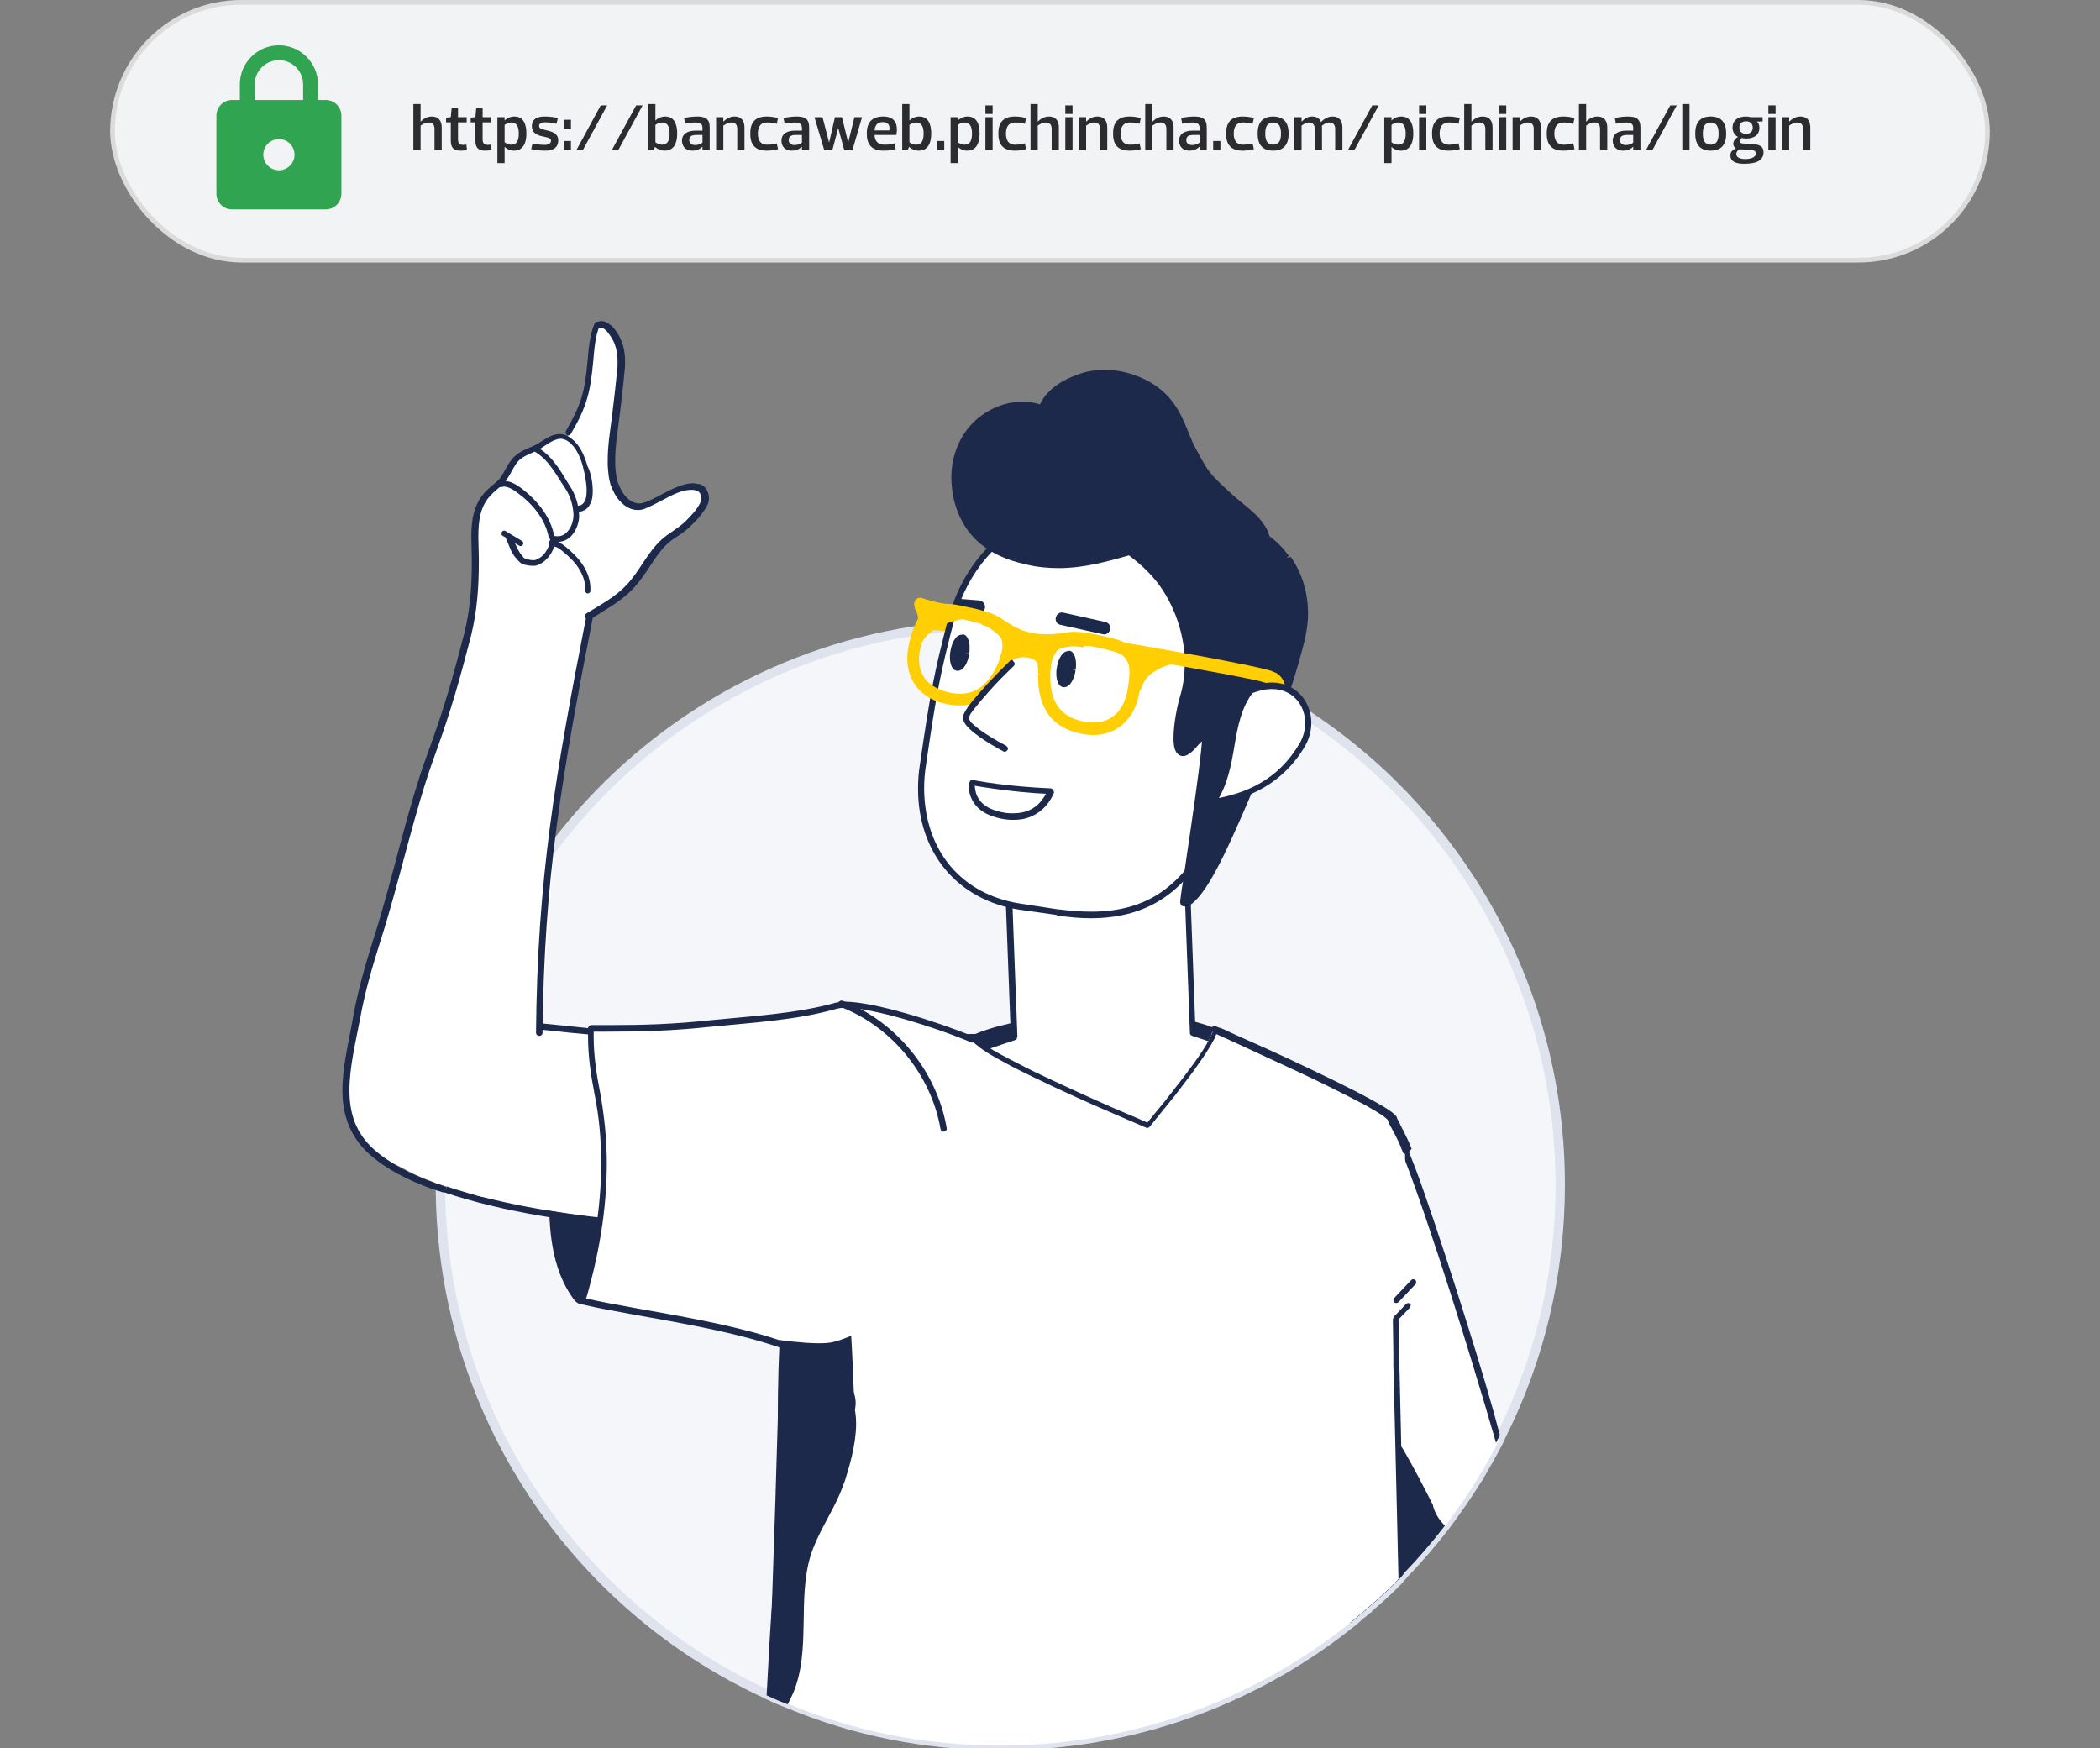
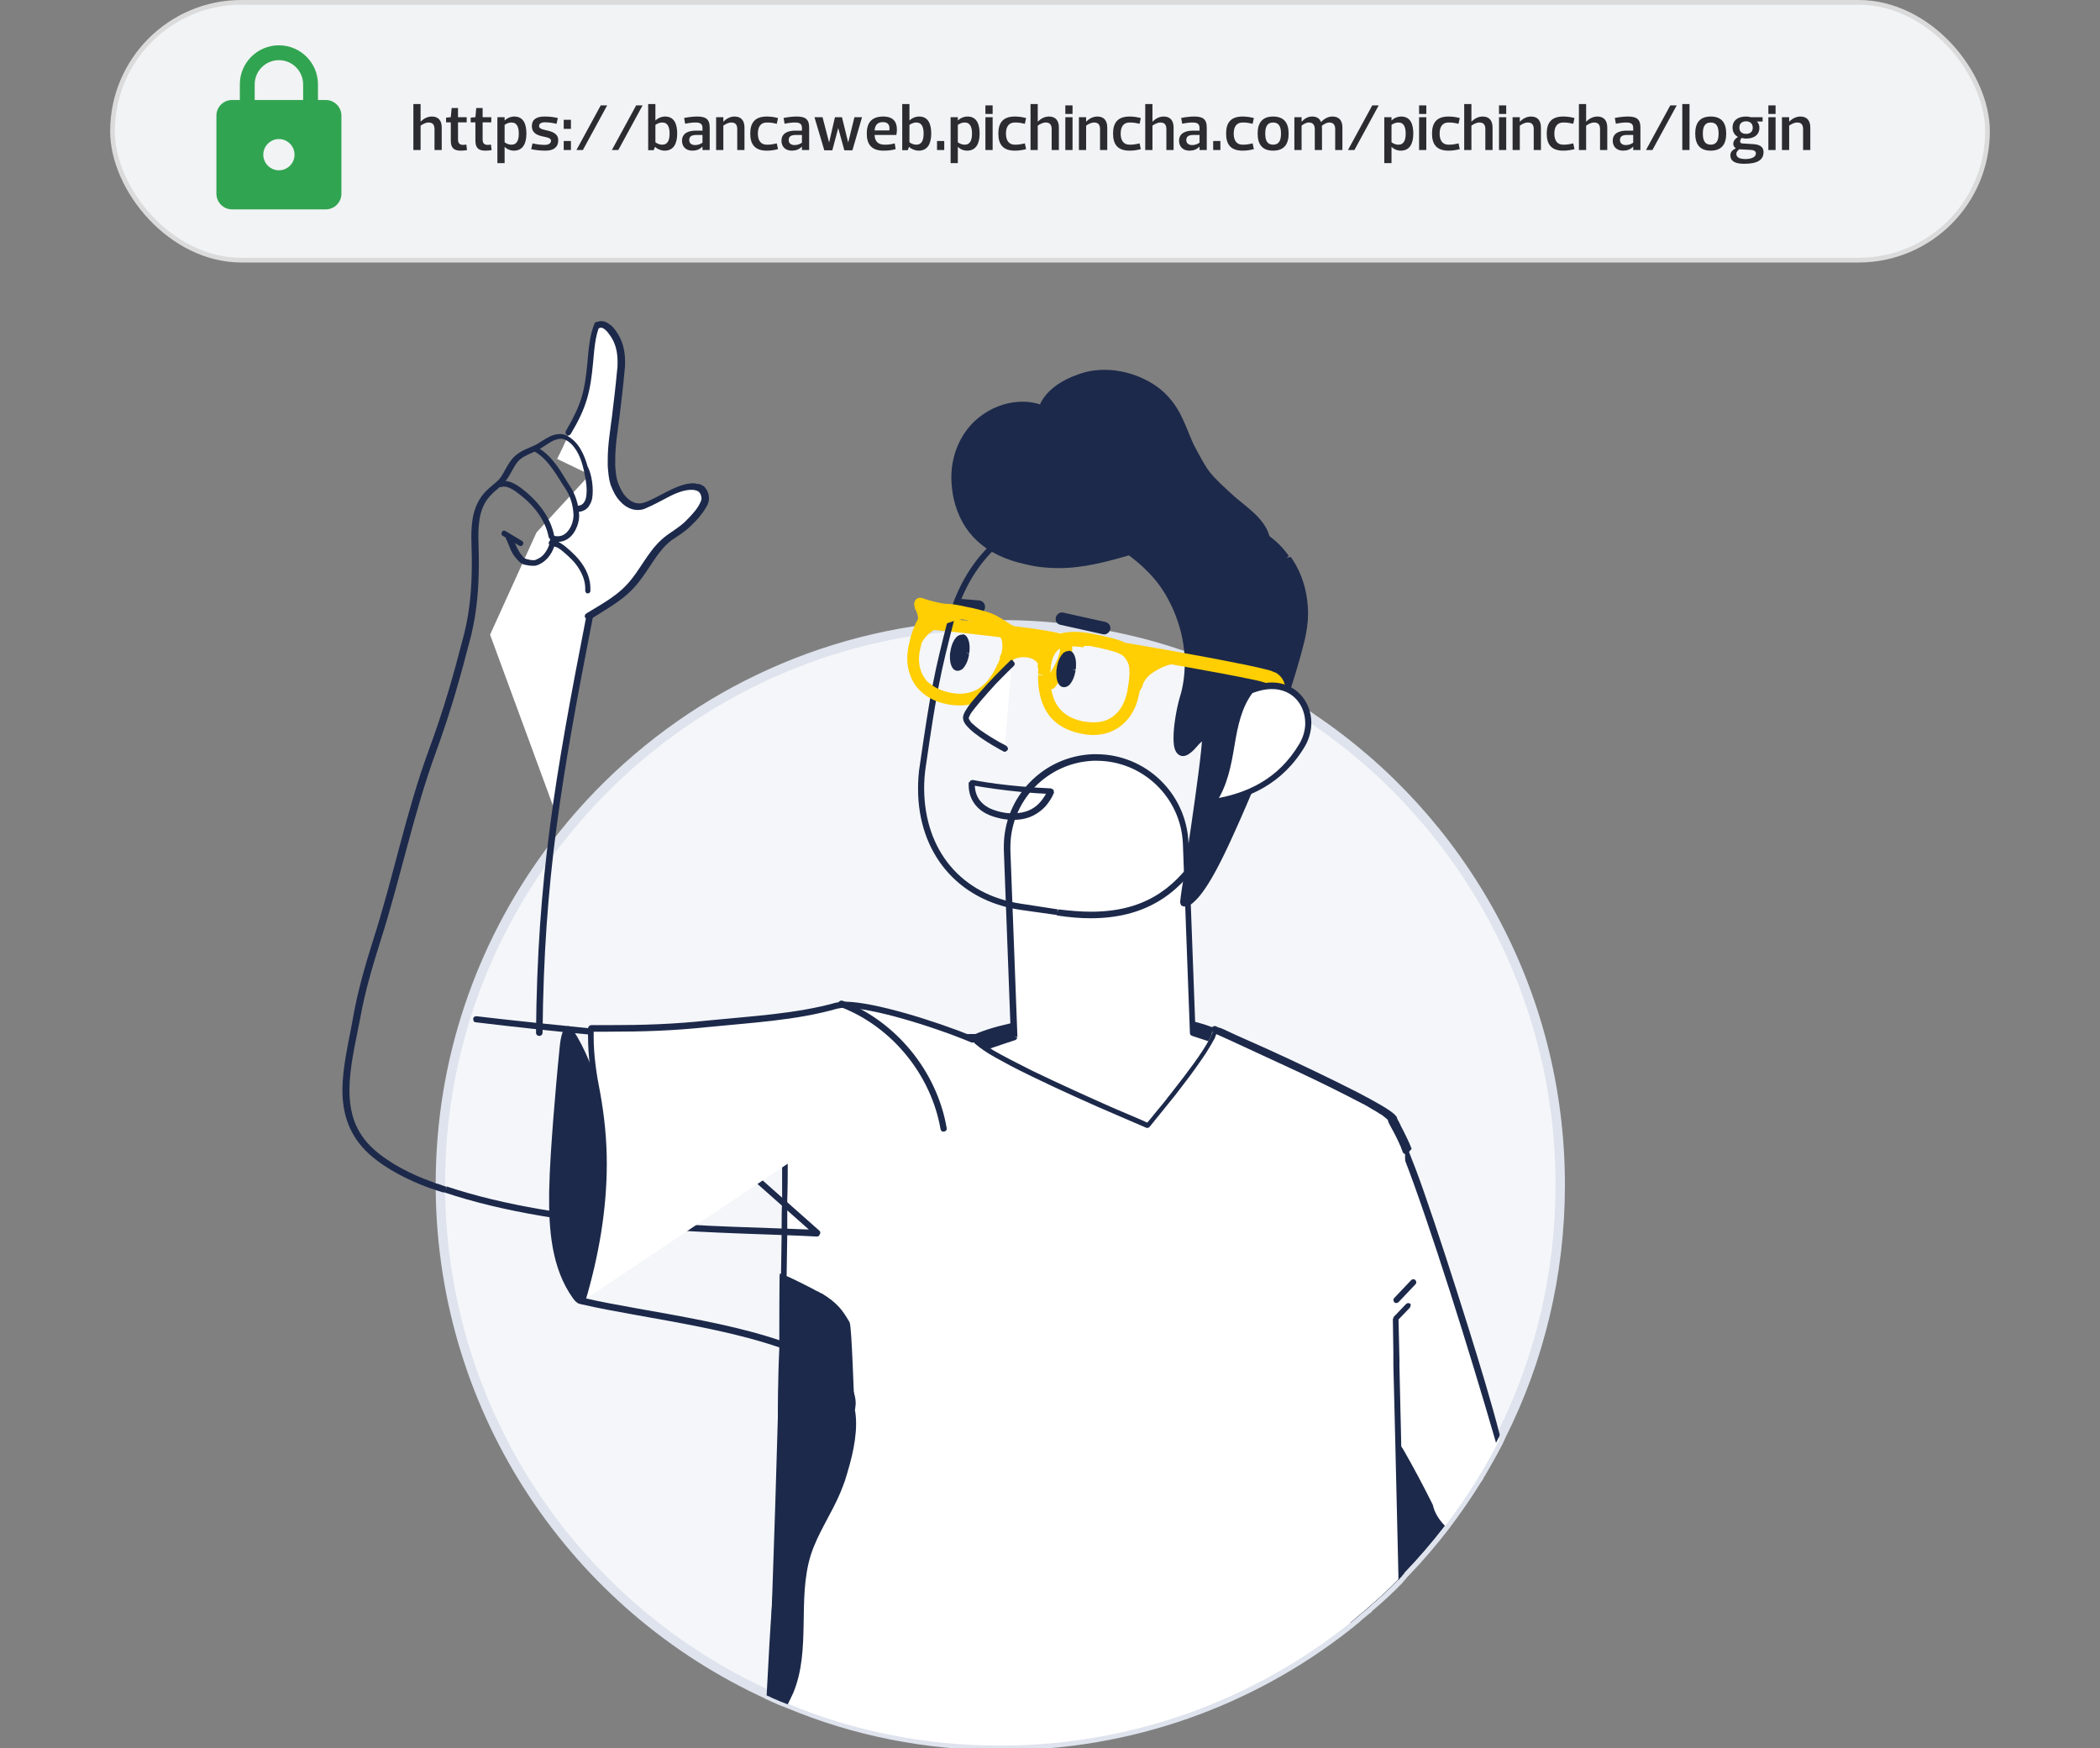
<svg xmlns="http://www.w3.org/2000/svg" width="448" height="373" viewBox="0 0 448 373" fill="none">
  <rect x="0" y="0" width="448" height="373" fill="#808080" stroke="none" />
  <rect x="24" y="0.5" width="400" height="55" rx="27.5" fill="#F1F3F4" />
  <path d="M69.5 21.333H67.833V18C67.833 13.4 64.1 9.667 59.5 9.667C54.9 9.667 51.167 13.4 51.167 18V21.333H49.5C47.667 21.333 46.167 22.833 46.167 24.667V41.333C46.167 43.167 47.667 44.667 49.5 44.667H69.5C71.333 44.667 72.833 43.167 72.833 41.333V24.667C72.833 22.833 71.333 21.333 69.5 21.333ZM59.5 36.333C57.667 36.333 56.167 34.833 56.167 33C56.167 31.167 57.667 29.667 59.5 29.667C61.333 29.667 62.833 31.167 62.833 33C62.833 34.833 61.333 36.333 59.5 36.333ZM64.667 21.333H54.333V18C54.333 15.15 56.65 12.833 59.5 12.833C62.35 12.833 64.667 15.15 64.667 18V21.333Z" fill="#31A451" />
  <path d="M89.726 26.806C90.104 26.54 90.748 26.134 91.434 26.134C92.358 26.134 92.694 26.68 92.694 27.534V32H94.234V27.184C94.234 25.742 93.534 24.86 92.134 24.86C91.196 24.86 90.384 25.294 89.754 25.952H89.726V22.2H88.186V32H89.726V26.806ZM96.17 29.984C96.17 31.51 96.772 32.14 98.284 32.14C98.634 32.14 99.25 32.098 99.628 32.028L99.488 30.838C99.208 30.88 98.998 30.908 98.802 30.908C97.99 30.908 97.71 30.488 97.71 29.718V26.106H99.558V25H97.71V23.04H96.352L96.17 25L95.162 25.098V26.106H96.17V29.984ZM101.42 29.984C101.42 31.51 102.022 32.14 103.534 32.14C103.884 32.14 104.5 32.098 104.878 32.028L104.738 30.838C104.458 30.88 104.248 30.908 104.052 30.908C103.24 30.908 102.96 30.488 102.96 29.718V26.106H104.808V25H102.96V23.04H101.602L101.42 25L100.412 25.098V26.106H101.42V29.984ZM107.65 25H106.11V34.8H107.65V31.342H107.678C108.14 31.832 108.882 32.14 109.638 32.14C111.598 32.14 112.298 30.516 112.298 28.5C112.298 26.484 111.682 24.86 109.722 24.86C108.938 24.86 108.14 25.21 107.678 25.7H107.65V25ZM110.674 28.5C110.674 29.802 110.338 30.866 109.12 30.866C108.434 30.866 107.902 30.544 107.65 30.348V26.652C107.902 26.456 108.434 26.134 109.12 26.134C110.338 26.134 110.674 27.212 110.674 28.5ZM119.092 29.942C119.092 28.416 117.706 28.038 116.32 27.744C115.228 27.506 115.004 27.24 115.004 26.848C115.004 26.61 115.172 26.092 116.222 26.092C116.726 26.092 117.594 26.134 118.728 26.414L119.008 25.182C118.168 24.972 117.244 24.86 116.138 24.86C114.472 24.86 113.464 25.476 113.464 26.89C113.464 28.416 114.626 28.906 116.166 29.186C117.202 29.382 117.552 29.634 117.552 30.054C117.552 30.306 117.342 30.908 116.236 30.908C115.732 30.908 114.738 30.866 113.604 30.586L113.324 31.818C114.164 32.028 115.312 32.14 116.418 32.14C118.084 32.14 119.092 31.412 119.092 29.942ZM120.26 30.082V32H121.8V30.082H120.26ZM120.26 25.56V27.492H121.8V25.56H120.26ZM129.529 22.48H128.157L122.977 32H124.349L129.529 22.48ZM137.089 22.48H135.717L130.537 32H131.909L137.089 22.48ZM139.82 22.2H138.28V32.042H139.456L139.722 31.342H139.75C140.268 31.832 141.052 32.14 141.808 32.14C143.768 32.14 144.468 30.516 144.468 28.5C144.468 26.484 143.852 24.86 141.892 24.86C141.108 24.86 140.31 25.21 139.848 25.7H139.82V22.2ZM142.844 28.5C142.844 29.802 142.508 30.866 141.29 30.866C140.604 30.866 140.072 30.544 139.82 30.348V26.652C140.072 26.456 140.604 26.134 141.29 26.134C142.508 26.134 142.844 27.212 142.844 28.5ZM148.378 26.134C149.414 26.134 149.862 26.456 149.862 27.282V27.87H148.434C146.922 27.87 145.494 28.388 145.494 30.026C145.494 31.244 146.292 32.14 147.692 32.14C148.588 32.14 149.204 31.902 149.834 31.3H149.862V32H151.402V27.184C151.402 25.336 150.464 24.86 148.728 24.86C147.916 24.86 146.908 24.972 145.942 25.168L146.166 26.4C147.188 26.19 147.832 26.134 148.378 26.134ZM149.862 30.432C149.582 30.656 148.994 30.95 148.308 30.95C147.552 30.95 147.034 30.572 147.034 29.9C147.034 29.186 147.454 28.794 148.518 28.794H149.862V30.432ZM154.312 26.806C154.69 26.54 155.334 26.134 156.02 26.134C156.944 26.134 157.28 26.68 157.28 27.534V32H158.82V27.184C158.82 25.742 158.12 24.86 156.72 24.86C155.782 24.86 154.97 25.294 154.34 25.952H154.312V25H152.772V32H154.312V26.806ZM160.056 28.5C160.056 30.684 160.938 32.14 163.57 32.14C164.452 32.14 165.138 32.028 165.978 31.818L165.712 30.586C164.564 30.866 164.074 30.866 163.57 30.866C162.296 30.866 161.68 29.97 161.68 28.5C161.68 27.03 162.296 26.134 163.57 26.134C164.074 26.134 164.564 26.134 165.712 26.414L165.978 25.182C165.138 24.972 164.452 24.86 163.57 24.86C160.938 24.86 160.056 26.316 160.056 28.5ZM169.596 26.134C170.632 26.134 171.08 26.456 171.08 27.282V27.87H169.652C168.14 27.87 166.712 28.388 166.712 30.026C166.712 31.244 167.51 32.14 168.91 32.14C169.806 32.14 170.422 31.902 171.052 31.3H171.08V32H172.62V27.184C172.62 25.336 171.682 24.86 169.946 24.86C169.134 24.86 168.126 24.972 167.16 25.168L167.384 26.4C168.406 26.19 169.05 26.134 169.596 26.134ZM171.08 30.432C170.8 30.656 170.212 30.95 169.526 30.95C168.77 30.95 168.252 30.572 168.252 29.9C168.252 29.186 168.672 28.794 169.736 28.794H171.08V30.432ZM178.835 27.366L180.123 32.07H181.845L183.903 25H182.279L180.963 30.362H180.935L179.619 25H178.121L176.889 30.362H176.861L175.475 25H173.753L175.853 32.07H177.561L178.807 27.366H178.835ZM191.225 28.794C191.295 28.332 191.323 28.038 191.337 27.744C191.379 25.994 190.553 24.86 188.425 24.86C185.835 24.86 184.911 26.316 184.911 28.5C184.911 30.684 185.835 32.14 188.481 32.14C189.391 32.14 190.161 32.07 191.071 31.818L190.875 30.586C190.021 30.838 189.335 30.866 188.691 30.866C187.221 30.866 186.619 30.026 186.577 28.794H191.225ZM188.341 26.05C189.321 26.05 189.727 26.554 189.755 27.282C189.769 27.436 189.755 27.632 189.713 27.828H186.577C186.661 26.792 187.123 26.05 188.341 26.05ZM194.015 22.2H192.475V32.042H193.651L193.917 31.342H193.945C194.463 31.832 195.247 32.14 196.003 32.14C197.963 32.14 198.663 30.516 198.663 28.5C198.663 26.484 198.047 24.86 196.087 24.86C195.303 24.86 194.505 25.21 194.043 25.7H194.015V22.2ZM197.039 28.5C197.039 29.802 196.703 30.866 195.485 30.866C194.799 30.866 194.267 30.544 194.015 30.348V26.652C194.267 26.456 194.799 26.134 195.485 26.134C196.703 26.134 197.039 27.212 197.039 28.5ZM199.899 30.082V32H201.439V30.082H199.899ZM204.337 25H202.797V34.8H204.337V31.342H204.365C204.827 31.832 205.569 32.14 206.325 32.14C208.285 32.14 208.985 30.516 208.985 28.5C208.985 26.484 208.369 24.86 206.409 24.86C205.625 24.86 204.827 25.21 204.365 25.7H204.337V25ZM207.361 28.5C207.361 29.802 207.025 30.866 205.807 30.866C205.121 30.866 204.589 30.544 204.337 30.348V26.652C204.589 26.456 205.121 26.134 205.807 26.134C207.025 26.134 207.361 27.212 207.361 28.5ZM210.221 25V32H211.761V25H210.221ZM210.221 22.48V24.314H211.761V22.48H210.221ZM212.98 28.5C212.98 30.684 213.862 32.14 216.494 32.14C217.376 32.14 218.062 32.028 218.902 31.818L218.636 30.586C217.488 30.866 216.998 30.866 216.494 30.866C215.22 30.866 214.604 29.97 214.604 28.5C214.604 27.03 215.22 26.134 216.494 26.134C216.998 26.134 217.488 26.134 218.636 26.414L218.902 25.182C218.062 24.972 217.376 24.86 216.494 24.86C213.862 24.86 212.98 26.316 212.98 28.5ZM221.386 26.806C221.764 26.54 222.408 26.134 223.094 26.134C224.018 26.134 224.354 26.68 224.354 27.534V32H225.894V27.184C225.894 25.742 225.194 24.86 223.794 24.86C222.856 24.86 222.044 25.294 221.414 25.952H221.386V22.2H219.846V32H221.386V26.806ZM227.27 25V32H228.81V25H227.27ZM227.27 22.48V24.314H228.81V22.48H227.27ZM231.708 26.806C232.086 26.54 232.73 26.134 233.416 26.134C234.34 26.134 234.676 26.68 234.676 27.534V32H236.216V27.184C236.216 25.742 235.516 24.86 234.116 24.86C233.178 24.86 232.366 25.294 231.736 25.952H231.708V25H230.168V32H231.708V26.806ZM237.452 28.5C237.452 30.684 238.334 32.14 240.966 32.14C241.848 32.14 242.534 32.028 243.374 31.818L243.108 30.586C241.96 30.866 241.47 30.866 240.966 30.866C239.692 30.866 239.076 29.97 239.076 28.5C239.076 27.03 239.692 26.134 240.966 26.134C241.47 26.134 241.96 26.134 243.108 26.414L243.374 25.182C242.534 24.972 241.848 24.86 240.966 24.86C238.334 24.86 237.452 26.316 237.452 28.5ZM245.859 26.806C246.237 26.54 246.881 26.134 247.567 26.134C248.491 26.134 248.827 26.68 248.827 27.534V32H250.367V27.184C250.367 25.742 249.667 24.86 248.267 24.86C247.329 24.86 246.517 25.294 245.887 25.952H245.859V22.2H244.319V32H245.859V26.806ZM254.417 26.134C255.453 26.134 255.901 26.456 255.901 27.282V27.87H254.473C252.961 27.87 251.533 28.388 251.533 30.026C251.533 31.244 252.331 32.14 253.731 32.14C254.627 32.14 255.243 31.902 255.873 31.3H255.901V32H257.441V27.184C257.441 25.336 256.503 24.86 254.767 24.86C253.955 24.86 252.947 24.972 251.981 25.168L252.205 26.4C253.227 26.19 253.871 26.134 254.417 26.134ZM255.901 30.432C255.621 30.656 255.033 30.95 254.347 30.95C253.591 30.95 253.073 30.572 253.073 29.9C253.073 29.186 253.493 28.794 254.557 28.794H255.901V30.432ZM258.811 30.082V32H260.351V30.082H258.811ZM261.569 28.5C261.569 30.684 262.451 32.14 265.083 32.14C265.965 32.14 266.651 32.028 267.491 31.818L267.225 30.586C266.077 30.866 265.587 30.866 265.083 30.866C263.809 30.866 263.193 29.97 263.193 28.5C263.193 27.03 263.809 26.134 265.083 26.134C265.587 26.134 266.077 26.134 267.225 26.414L267.491 25.182C266.651 24.972 265.965 24.86 265.083 24.86C262.451 24.86 261.569 26.316 261.569 28.5ZM271.6 26.134C272.902 26.134 273.28 27.114 273.28 28.5C273.28 29.886 272.902 30.866 271.6 30.866C270.298 30.866 269.92 29.886 269.92 28.5C269.92 27.114 270.298 26.134 271.6 26.134ZM271.6 32.14C274.008 32.14 274.904 30.684 274.904 28.5C274.904 26.316 274.008 24.86 271.6 24.86C269.192 24.86 268.296 26.316 268.296 28.5C268.296 30.684 269.192 32.14 271.6 32.14ZM277.673 26.806C278.051 26.526 278.583 26.134 279.227 26.134C280.095 26.134 280.459 26.666 280.487 27.478V32H282.027V27.604C282.027 27.324 282.013 27.058 281.999 26.834C282.391 26.54 282.951 26.134 283.581 26.134C284.463 26.134 284.841 26.68 284.841 27.534V32H286.381V27.184C286.381 25.742 285.681 24.86 284.281 24.86C283.343 24.86 282.517 25.294 281.817 26.05C281.537 25.28 280.907 24.86 279.927 24.86C278.975 24.86 278.261 25.336 277.701 25.952H277.673V25H276.133V32H277.673V26.806ZM294.124 22.48H292.752L287.572 32H288.944L294.124 22.48ZM296.855 25H295.315V34.8H296.855V31.342H296.883C297.345 31.832 298.087 32.14 298.843 32.14C300.803 32.14 301.503 30.516 301.503 28.5C301.503 26.484 300.887 24.86 298.927 24.86C298.143 24.86 297.345 25.21 296.883 25.7H296.855V25ZM299.879 28.5C299.879 29.802 299.543 30.866 298.325 30.866C297.639 30.866 297.107 30.544 296.855 30.348V26.652C297.107 26.456 297.639 26.134 298.325 26.134C299.543 26.134 299.879 27.212 299.879 28.5ZM302.739 25V32H304.279V25H302.739ZM302.739 22.48V24.314H304.279V22.48H302.739ZM305.497 28.5C305.497 30.684 306.379 32.14 309.011 32.14C309.893 32.14 310.579 32.028 311.419 31.818L311.153 30.586C310.005 30.866 309.515 30.866 309.011 30.866C307.737 30.866 307.121 29.97 307.121 28.5C307.121 27.03 307.737 26.134 309.011 26.134C309.515 26.134 310.005 26.134 311.153 26.414L311.419 25.182C310.579 24.972 309.893 24.86 309.011 24.86C306.379 24.86 305.497 26.316 305.497 28.5ZM313.904 26.806C314.282 26.54 314.926 26.134 315.612 26.134C316.536 26.134 316.872 26.68 316.872 27.534V32H318.412V27.184C318.412 25.742 317.712 24.86 316.312 24.86C315.374 24.86 314.562 25.294 313.932 25.952H313.904V22.2H312.364V32H313.904V26.806ZM319.788 25V32H321.328V25H319.788ZM319.788 22.48V24.314H321.328V22.48H319.788ZM324.226 26.806C324.604 26.54 325.248 26.134 325.934 26.134C326.858 26.134 327.194 26.68 327.194 27.534V32H328.734V27.184C328.734 25.742 328.034 24.86 326.634 24.86C325.696 24.86 324.884 25.294 324.254 25.952H324.226V25H322.686V32H324.226V26.806ZM329.97 28.5C329.97 30.684 330.852 32.14 333.484 32.14C334.366 32.14 335.052 32.028 335.892 31.818L335.626 30.586C334.478 30.866 333.988 30.866 333.484 30.866C332.21 30.866 331.594 29.97 331.594 28.5C331.594 27.03 332.21 26.134 333.484 26.134C333.988 26.134 334.478 26.134 335.626 26.414L335.892 25.182C335.052 24.972 334.366 24.86 333.484 24.86C330.852 24.86 329.97 26.316 329.97 28.5ZM338.376 26.806C338.754 26.54 339.398 26.134 340.084 26.134C341.008 26.134 341.344 26.68 341.344 27.534V32H342.884V27.184C342.884 25.742 342.184 24.86 340.784 24.86C339.846 24.86 339.034 25.294 338.404 25.952H338.376V22.2H336.836V32H338.376V26.806ZM346.934 26.134C347.97 26.134 348.418 26.456 348.418 27.282V27.87H346.99C345.478 27.87 344.05 28.388 344.05 30.026C344.05 31.244 344.848 32.14 346.248 32.14C347.144 32.14 347.76 31.902 348.39 31.3H348.418V32H349.958V27.184C349.958 25.336 349.02 24.86 347.284 24.86C346.472 24.86 345.464 24.972 344.498 25.168L344.722 26.4C345.744 26.19 346.388 26.134 346.934 26.134ZM348.418 30.432C348.138 30.656 347.55 30.95 346.864 30.95C346.108 30.95 345.59 30.572 345.59 29.9C345.59 29.186 346.01 28.794 347.074 28.794H348.418V30.432ZM357.699 22.48H356.327L351.147 32H352.519L357.699 22.48ZM358.889 32H360.429V22.2H358.889V32ZM364.952 26.134C366.254 26.134 366.632 27.114 366.632 28.5C366.632 29.886 366.254 30.866 364.952 30.866C363.65 30.866 363.272 29.886 363.272 28.5C363.272 27.114 363.65 26.134 364.952 26.134ZM364.952 32.14C367.36 32.14 368.256 30.684 368.256 28.5C368.256 26.316 367.36 24.86 364.952 24.86C362.544 24.86 361.648 26.316 361.648 28.5C361.648 30.684 362.544 32.14 364.952 32.14ZM370.423 32.854C370.423 32.364 370.703 32.14 371.067 31.846L373.587 31.986C374.329 32.042 374.595 32.364 374.595 32.728C374.595 33.554 373.531 33.932 372.355 33.932C371.207 33.932 370.423 33.61 370.423 32.854ZM372.509 28.556C371.627 28.556 371.067 28.108 371.067 27.24C371.067 26.372 371.571 25.882 372.509 25.882C373.363 25.882 373.923 26.372 373.923 27.24C373.923 28.094 373.363 28.556 372.509 28.556ZM370.297 31.636C369.499 32.042 369.149 32.504 369.149 33.12C369.149 34.366 370.115 34.94 372.089 34.94C374.917 34.94 376.219 34.142 376.219 32.434C376.219 31.412 375.561 30.866 374.119 30.754L371.683 30.6C371.179 30.572 371.151 30.152 371.319 29.774C371.375 29.662 371.459 29.522 371.557 29.424C371.725 29.48 372.089 29.564 372.509 29.564C374.133 29.564 375.337 28.836 375.337 27.24C375.337 26.764 375.197 26.26 374.777 25.924H376.023V25H373.489C373.223 24.916 372.887 24.86 372.509 24.86C370.745 24.86 369.611 25.672 369.611 27.24C369.611 28.136 370.059 28.85 370.759 29.2V29.228C370.101 29.592 369.779 30.152 369.765 30.642C369.751 31.02 369.919 31.384 370.297 31.608V31.636ZM377.25 25V32H378.79V25H377.25ZM377.25 22.48V24.314H378.79V22.48H377.25ZM381.689 26.806C382.067 26.54 382.711 26.134 383.397 26.134C384.321 26.134 384.657 26.68 384.657 27.534V32H386.197V27.184C386.197 25.742 385.497 24.86 384.097 24.86C383.159 24.86 382.347 25.294 381.717 25.952H381.689V25H380.149V32H381.689V26.806Z" fill="#2C2C30" />
  <rect x="24" y="0.5" width="400" height="55" rx="27.5" stroke="#DBDBDC" />
  <g clip-path="url(#clip0_1519_121099)">
    <path d="M332.85 252.8C332.85 272 328.35 290.2 320.25 306.3C320.15 306.6 319.95 306.9 319.85 307.2C319.75 307.5 319.55 307.8 319.45 308C318.35 310.1 317.15 312.2 315.95 314.3C315.85 314.5 315.65 314.7 315.55 315C315.45 315.2 315.35 315.4 315.15 315.6C313.05 319 310.75 322.3 308.35 325.5C305.65 329 302.75 332.4 299.65 335.6C299.45 335.8 299.25 336 299.05 336.3C298.85 336.5 298.65 336.7 298.45 337C296.55 339 294.45 340.9 292.35 342.7C292.15 342.9 291.95 343 291.85 343.2C291.65 343.3 291.45 343.5 291.35 343.6C290.65 344.2 289.95 344.7 289.35 345.3C288.95 345.6 288.65 345.9 288.25 346.2C287.95 346.5 287.55 346.7 287.25 347C266.95 362.9 241.35 372.4 213.55 372.4C197.55 372.4 182.25 369.3 168.35 363.5C167.25 363.1 166.05 362.6 164.95 362.1C164.75 362 164.55 361.9 164.35 361.8C164.15 361.7 164.05 361.7 163.85 361.6C163.85 361.6 163.75 361.6 163.75 361.5C122.85 342.8 94.45 301.7 93.95 253.9C93.95 253.7 93.95 253.4 93.95 253.2V252.5C93.95 226.2 102.55 201.9 116.95 182.2C117.45 181.5 117.95 180.8 118.55 180.1C136.85 156.2 163.95 139.4 195.05 134.6C195.15 134.6 195.25 134.6 195.35 134.6H195.45C195.95 134.5 196.35 134.5 196.85 134.4C197.05 134.4 197.25 134.3 197.55 134.3C197.75 134.3 197.85 134.3 198.05 134.2C198.15 134.2 198.15 134.2 198.25 134.2C198.95 134.1 199.65 134 200.35 134C200.95 133.9 201.45 133.9 202.05 133.8C202.25 133.8 202.55 133.8 202.75 133.7C202.95 133.7 203.25 133.7 203.45 133.7C205.55 133.5 207.75 133.4 209.95 133.3H210.15C210.85 133.3 211.55 133.3 212.25 133.3H212.35C212.65 133.3 212.85 133.3 213.15 133.3H213.45C213.85 133.3 214.15 133.3 214.55 133.3C214.75 133.3 214.85 133.3 215.05 133.3H215.65C221.35 133.4 226.95 133.9 232.45 134.8C233.65 135 234.85 135.2 236.05 135.5C241.25 136.5 246.35 137.8 251.35 139.5C251.75 139.6 252.25 139.8 252.65 139.9C252.85 140 253.05 140.1 253.35 140.1C253.55 140.2 253.75 140.3 254.05 140.3C257.45 141.5 260.75 142.9 263.95 144.4C265.25 145 266.65 145.7 267.95 146.3C268.25 146.4 268.55 146.6 268.75 146.7C269.05 146.8 269.25 147 269.55 147.1C269.75 147.2 269.95 147.3 270.15 147.4C270.35 147.5 270.55 147.6 270.75 147.7C271.15 147.9 271.55 148.1 271.95 148.4C272.35 148.6 272.75 148.8 273.15 149.1C273.35 149.2 273.55 149.3 273.75 149.5C273.95 149.6 274.15 149.7 274.35 149.8C274.45 149.8 274.45 149.9 274.55 149.9C275.85 150.7 277.15 151.5 278.45 152.3C278.75 152.5 278.95 152.6 279.25 152.8C279.45 153 279.75 153.1 279.95 153.3C311.75 174.7 332.85 211.3 332.85 252.8Z" fill="#F4F6F9" stroke="#DEE3ED" stroke-width="2" stroke-miterlimit="10" />
    <path d="M315.45 314.9C315.35 315.1 315.25 315.3 315.05 315.5C312.95 318.9 310.65 322.2 308.25 325.4C305.55 328.9 302.65 332.3 299.55 335.5C299.35 335.7 299.15 335.9 298.95 336.2C298.75 336.4 298.55 336.6 298.35 336.9C296.45 338.9 294.35 340.8 292.25 342.6C292.05 342.8 291.85 342.9 291.75 343.1C290.85 341 290.05 338.9 289.25 336.8C289.15 336.6 289.05 336.4 289.05 336.1C288.95 335.9 288.85 335.7 288.85 335.5C286.25 328.3 284.25 320.9 284.25 313.3C284.25 308.5 284.75 303.6 286.35 299.1C286.95 297.5 287.65 295.8 288.65 294.4C289.15 293.7 289.75 292.9 290.45 292.3C291.95 291 293.95 290.1 295.85 290.1C296.05 290.1 296.25 290.1 296.55 290.1C296.75 290.1 296.95 290.2 297.25 290.2C297.35 290.2 297.35 290.2 297.45 290.2C297.65 290.2 297.75 290.3 297.95 290.3C298.05 290.3 298.05 290.3 298.15 290.4C298.35 290.5 298.65 290.6 298.85 290.7C300.35 291.5 301.55 292.8 302.65 294.2C307.05 299.5 310.55 305.5 313.95 311.6C314.25 312.7 314.85 313.8 315.45 314.9Z" fill="white" />
    <path d="M315.85 314.3C315.75 314.5 315.55 314.7 315.45 315C315.35 315.2 315.25 315.4 315.05 315.6C314.35 314.4 313.75 313.2 313.05 312C309.65 306 306.15 300 301.75 294.7C300.75 293.5 299.65 292.3 298.45 291.6C298.25 291.5 298.05 291.4 297.75 291.3C297.65 291.2 297.45 291.2 297.35 291.1C297.25 291.1 297.25 291.1 297.15 291C297.05 291 296.95 290.9 296.85 290.9C296.65 290.9 296.45 290.8 296.15 290.8C295.95 290.8 295.75 290.8 295.55 290.8C293.85 290.8 291.95 291.6 290.65 292.8C289.95 293.4 289.35 294.1 288.85 294.9C287.95 296.2 287.35 297.7 286.75 299.3C285.25 303.8 284.65 308.5 284.65 313.3C284.65 320.7 286.55 327.9 289.15 335.1C289.25 335.3 289.35 335.5 289.35 335.8C289.45 336 289.55 336.2 289.65 336.5C290.45 338.6 291.25 340.7 292.15 342.8C291.95 343 291.75 343.1 291.65 343.3C291.45 343.4 291.25 343.6 291.15 343.7C290.35 341.6 289.45 339.5 288.65 337.4C288.55 337.2 288.45 337 288.45 336.7C288.35 336.5 288.25 336.3 288.25 336.1C285.55 328.8 283.55 321.2 283.55 313.4C283.55 308.6 284.05 303.6 285.65 299C286.25 297.3 287.05 295.5 288.15 294C288.65 293.3 289.25 292.6 289.95 291.9C291.55 290.5 293.65 289.6 295.75 289.6H295.85C296.05 289.6 296.25 289.6 296.55 289.6C296.75 289.6 296.95 289.7 297.15 289.7H297.25C297.45 289.7 297.65 289.8 297.95 289.9C298.15 290 298.35 290.1 298.55 290.2C300.35 291 301.75 292.5 302.95 294C307.35 299.4 310.95 305.4 314.35 311.4C314.75 312.3 315.35 313.3 315.85 314.3Z" fill="#1C294A" />
    <path d="M319.85 307.2C319.75 307.5 319.55 307.8 319.45 308C318.35 310.1 317.15 312.2 315.95 314.3C315.85 314.5 315.65 314.7 315.55 315C315.45 315.2 315.35 315.4 315.15 315.6C313.05 319 310.75 322.3 308.35 325.5C305.65 329 302.75 332.4 299.65 335.6C299.45 335.8 299.25 336 299.05 336.3C298.85 336.5 298.65 336.7 298.45 337C296.55 339 294.45 340.9 292.35 342.7C292.15 342.9 291.95 343 291.85 343.2C291.65 343.3 291.45 343.5 291.35 343.6C290.65 344.2 289.95 344.7 289.35 345.3C288.95 345.6 288.65 345.9 288.25 346.2C280.85 347.5 275.05 347.6 274.05 345.5C273.85 345.1 273.65 344.7 273.55 344.1C273.55 344 273.45 343.9 273.45 343.8C273.45 343.8 273.45 343.8 273.45 343.7V343.6C273.35 343.4 273.35 343.3 273.35 343.1C273.25 342.9 273.25 342.7 273.15 342.5C272.75 340.9 272.35 338.8 271.95 336.4C271.95 336.1 271.85 335.9 271.85 335.6C271.75 335 271.65 334.4 271.55 333.8C271.45 333.3 271.45 332.7 271.35 332.2C271.35 332.1 271.35 331.9 271.25 331.8C271.25 331.3 271.15 330.9 271.05 330.4C270.95 329.8 270.85 329.2 270.85 328.5C270.75 328 270.75 327.4 270.65 326.8C269.85 320 269.15 311.8 268.55 302.9C268.45 301.5 268.35 300 268.25 298.6C268.15 296.6 268.05 294.5 267.95 292.4C267.95 291.5 267.85 290.6 267.85 289.7C267.85 289.5 267.85 289.3 267.85 289.1C267.75 287.5 267.65 285.8 267.65 284.2C267.65 283.3 267.55 282.3 267.55 281.4C267.35 276.4 267.15 271.3 267.15 266.4C266.75 245.8 277.85 238.4 286.75 237C286.85 237 287.05 237 287.15 236.9C287.25 236.9 287.45 236.9 287.55 236.9C287.85 236.9 288.15 236.8 288.45 236.8C288.55 236.8 288.55 236.8 288.65 236.8C288.85 236.8 289.05 236.8 289.25 236.8C289.45 236.8 289.65 236.8 289.85 236.8C290.35 236.8 290.75 236.8 291.15 236.8C291.45 236.8 291.75 236.8 291.95 236.9C292.65 237 293.25 237.1 293.85 237.2C295.35 237.6 296.55 238.3 297.15 239C297.75 239.8 298.55 241.3 299.45 243.5C299.75 244.1 300.05 244.8 300.25 245.5C300.35 245.7 300.45 245.9 300.45 246.1C305.35 259.4 313.95 287 319.85 307.2Z" fill="white" />
    <path d="M296.05 239.2L295.75 238.9C295.55 238.7 295.15 238.4 294.65 238C294.25 237.8 293.85 237.5 293.35 237.2C292.75 237.1 292.15 236.9 291.45 236.9C291.15 236.9 290.95 236.8 290.65 236.8C290.25 236.8 289.85 236.8 289.35 236.8C289.15 236.8 288.95 236.8 288.75 236.8C288.55 236.8 288.35 236.8 288.15 236.8C288.05 236.8 288.05 236.8 287.95 236.8C287.65 236.8 287.35 236.8 287.05 236.9C286.95 236.9 286.75 236.9 286.65 236.9C286.55 236.9 286.35 236.9 286.25 237C286.45 237.2 286.65 237.4 286.85 237.6C287.15 237.6 287.45 237.5 287.65 237.5C287.95 237.5 288.25 237.5 288.55 237.4C288.85 237.4 289.05 237.4 289.35 237.4C292.65 237.4 295.25 238.3 296.05 239.3V239.2ZM296.05 239.2L295.75 238.9C295.55 238.7 295.15 238.4 294.65 238C294.25 237.8 293.85 237.5 293.35 237.2C292.75 237.1 292.15 236.9 291.45 236.9C291.15 236.9 290.95 236.8 290.65 236.8C290.25 236.8 289.85 236.8 289.35 236.8C289.15 236.8 288.95 236.8 288.75 236.8C288.55 236.8 288.35 236.8 288.15 236.8C288.05 236.8 288.05 236.8 287.95 236.8C287.65 236.8 287.35 236.8 287.05 236.9C286.95 236.9 286.75 236.9 286.65 236.9C286.55 236.9 286.35 236.9 286.25 237C286.45 237.2 286.65 237.4 286.85 237.6C287.15 237.6 287.45 237.5 287.65 237.5C287.95 237.5 288.25 237.5 288.55 237.4C288.85 237.4 289.05 237.4 289.35 237.4C292.65 237.4 295.25 238.3 296.05 239.3V239.2ZM313.15 282.9C309.95 272.7 306.65 262.5 303.85 254.5C302.65 251 301.45 247.9 300.45 245.4C300.15 244.7 299.85 244 299.55 243.3C298.65 241.2 297.85 239.7 297.25 238.8L297.15 238.7C296.45 237.8 295.15 237.1 293.55 236.7C292.95 236.5 292.25 236.4 291.55 236.3C290.85 236.2 290.05 236.2 289.25 236.2C288.55 236.2 287.95 236.2 287.15 236.3C286.85 236.3 286.55 236.4 286.25 236.4C285.95 236.4 285.65 236.5 285.45 236.5C281.65 237.2 277.45 238.9 273.95 242.3C269.25 246.8 265.75 254.2 265.75 265.5C265.75 265.8 265.75 266.2 265.75 266.5C266.05 283.8 267.05 301.8 268.35 316.4C269.05 323.7 269.75 330.1 270.55 335.2C271.05 338.3 271.45 340.8 272.05 342.7C272.05 342.9 272.15 343.1 272.25 343.3C272.35 343.5 272.35 343.7 272.45 343.9C272.65 344.6 272.85 345.2 273.05 345.6C273.45 346.4 274.25 346.9 275.35 347.2C276.35 347.5 277.65 347.6 279.15 347.6C281.35 347.6 283.95 347.3 286.95 346.8C287.35 346.5 287.65 346.3 287.95 346C288.35 345.7 288.65 345.4 289.05 345.1C285.25 345.8 281.75 346.3 279.15 346.3C277.75 346.3 276.55 346.2 275.75 345.9C274.95 345.6 274.45 345.3 274.25 344.9C274.05 344.5 273.85 344 273.65 343.4C273.55 343.2 273.55 343 273.45 342.8C273.35 342.6 273.35 342.4 273.25 342.2C272.75 340.3 272.25 337.8 271.85 334.8C269.95 322.7 268.35 302.4 267.55 281.4C267.35 276.4 267.15 271.3 267.15 266.3V265.3C267.15 254.3 270.55 247.3 274.95 243.1C278.55 239.6 282.95 238 286.75 237.5C287.05 237.5 287.35 237.4 287.55 237.4C287.85 237.4 288.15 237.4 288.45 237.3C288.75 237.3 288.95 237.3 289.25 237.3C292.55 237.3 295.15 238.2 295.95 239.2C295.95 239.2 296.05 239.2 296.05 239.3C296.65 240 297.55 241.9 298.65 244.6C298.75 244.9 298.95 245.3 299.05 245.7C299.25 246.2 299.45 246.7 299.65 247.3C304.95 261 313.45 288.1 319.15 307.8C319.35 307.5 319.45 307.2 319.55 307C319.75 306.7 319.85 306.4 319.95 306.1C318.15 299.1 315.65 290.9 313.15 282.9ZM296.05 239.2L295.75 238.9C295.55 238.7 295.15 238.4 294.65 238C294.25 237.8 293.85 237.5 293.35 237.2C292.75 237.1 292.15 236.9 291.45 236.9C291.15 236.9 290.95 236.8 290.65 236.8C290.25 236.8 289.85 236.8 289.35 236.8C289.15 236.8 288.95 236.8 288.75 236.8C288.55 236.8 288.35 236.8 288.15 236.8C288.05 236.8 288.05 236.8 287.95 236.8C287.65 236.8 287.35 236.8 287.05 236.9C286.95 236.9 286.75 236.9 286.65 236.9C286.55 236.9 286.35 236.9 286.25 237C286.45 237.2 286.65 237.4 286.85 237.6C287.15 237.6 287.45 237.5 287.65 237.5C287.95 237.5 288.25 237.5 288.55 237.4C288.85 237.4 289.05 237.4 289.35 237.4C292.65 237.4 295.25 238.3 296.05 239.3V239.2ZM296.05 239.2L295.75 238.9C295.55 238.7 295.15 238.4 294.65 238C294.25 237.8 293.85 237.5 293.35 237.2C292.75 237.1 292.15 236.9 291.45 236.9C291.15 236.9 290.95 236.8 290.65 236.8C290.25 236.8 289.85 236.8 289.35 236.8C289.15 236.8 288.95 236.8 288.75 236.8C288.55 236.8 288.35 236.8 288.15 236.8C288.05 236.8 288.05 236.8 287.95 236.8C287.65 236.8 287.35 236.8 287.05 236.9C286.95 236.9 286.75 236.9 286.65 236.9C286.55 236.9 286.35 236.9 286.25 237C286.45 237.2 286.65 237.4 286.85 237.6C287.15 237.6 287.45 237.5 287.65 237.5C287.95 237.5 288.25 237.5 288.55 237.4C288.85 237.4 289.05 237.4 289.35 237.4C292.65 237.4 295.25 238.3 296.05 239.3V239.2Z" fill="#1C294A" />
    <path d="M308.25 325.5C305.55 329 302.65 332.4 299.55 335.6C299.35 335.8 299.15 336 298.95 336.3C298.75 336.5 298.55 336.7 298.35 337C296.45 339 294.35 340.9 292.25 342.7C292.05 342.9 291.85 343 291.75 343.2C291.55 343.3 291.35 343.5 291.25 343.6C290.55 344.2 289.85 344.7 289.25 345.3C288.85 345.6 288.55 345.9 288.15 346.2C280.75 347.5 274.95 347.6 273.95 345.5C273.75 345.1 273.55 344.7 273.45 344.1C273.45 344 273.35 343.9 273.35 343.8C273.35 343.8 273.35 343.8 273.35 343.7V343.6C273.25 343.4 273.25 343.3 273.25 343.1C273.15 342.9 273.15 342.7 273.05 342.5C272.65 340.9 272.25 338.8 271.85 336.4C271.85 336.1 271.75 335.9 271.75 335.6C271.65 335 271.55 334.4 271.45 333.8C271.35 333.3 271.35 332.7 271.25 332.2C271.25 332.1 271.25 331.9 271.15 331.8C271.15 331.3 271.05 330.9 270.95 330.4C270.85 329.8 270.75 329.2 270.75 328.5C270.65 328 270.65 327.4 270.55 326.8C269.75 320 269.05 311.8 268.45 302.9C268.35 301.5 268.25 300 268.15 298.6C268.05 296.6 267.95 294.5 267.85 292.4C267.85 291.5 267.75 290.6 267.75 289.7C267.75 289.5 267.75 289.3 267.75 289.1C267.65 287.5 267.55 285.8 267.55 284.2C267.55 283.3 267.45 282.3 267.45 281.4C267.65 281.4 267.85 281.4 268.15 281.5C276.15 282.6 282.85 287.4 288.45 293.8C288.65 294 288.75 294.1 288.85 294.3C288.95 294.5 289.15 294.6 289.25 294.8C291.35 297.2 293.25 299.8 295.05 302.5C295.25 302.8 295.45 303.1 295.65 303.4C295.85 303.7 296.05 304 296.25 304.3C296.85 305.2 297.35 306.1 297.95 307C298.15 307.4 298.45 307.8 298.65 308.1C298.85 308.5 299.15 308.9 299.35 309.2C301.65 313.2 303.75 317.2 305.65 321C306.05 322.8 307.05 324.3 308.25 325.5Z" fill="#1C294A" />
    <path d="M202.05 226.6C202.25 232.4 216.35 237.2 233.35 236.5C250.45 235.9 264.05 230 263.85 224.3C263.65 218.5 249.65 215.7 232.55 216.3C215.55 217 201.85 220.9 202.05 226.6Z" fill="#1C294A" />
    <path d="M216.35 221.2C177.25 234.2 164.85 244.5 173.85 287.6C177.05 303 180.15 331 202.35 339.5C239.75 353.8 292.85 344.5 293.65 328.7C296.45 277.4 301.25 255.7 294.35 245.4C286.45 233.6 274.15 226.6 254.35 220.3L252.85 179.9C252.45 169.4 243.65 161.2 233.15 161.6C222.65 162 214.45 170.8 214.85 181.3L216.35 221.2Z" fill="white" />
    <path d="M216.35 221.2L216.15 220.6C200.55 225.8 189.25 230.5 181.65 237.2C174.05 243.8 170.45 252.4 170.45 264.9C170.45 271.4 171.45 278.9 173.25 287.8C174.85 295.5 176.45 306.3 180.35 316.4C184.35 326.5 190.75 335.8 202.05 340.1C215.05 345.1 229.95 347.2 243.95 347.2C257.15 347.2 269.45 345.3 278.65 342.1C283.25 340.5 287.05 338.6 289.75 336.3C292.45 334.1 294.15 331.5 294.25 328.7C295.95 296.8 298.55 276.3 298.55 262.9C298.55 254.8 297.65 249.1 294.85 245C286.75 233 274.35 226 254.55 219.7L254.35 220.3H255.05L253.55 179.9C253.15 169.3 244.45 160.9 233.85 160.9H233.15C222.55 161.3 214.15 170 214.15 180.6C214.15 180.8 214.15 181.1 214.15 181.3L215.65 221.1L216.35 221.2L216.15 220.6L216.35 221.2H217.05L215.55 181.4V180.7C215.55 170.9 223.35 162.7 233.25 162.3H233.95C243.75 162.3 251.95 170.1 252.35 180L253.85 220.4C253.85 220.7 254.05 220.9 254.35 221C274.05 227.3 286.15 234.2 293.95 245.8C296.45 249.5 297.35 254.9 297.35 262.9C297.35 276.2 294.85 296.7 293.05 328.6C292.95 330.9 291.55 333.2 288.95 335.3C281.35 341.6 263.55 345.9 243.95 345.9C230.15 345.9 215.35 343.8 202.55 338.9C191.65 334.7 185.45 325.8 181.55 315.9C177.65 306 176.05 295.2 174.45 287.5C172.65 278.7 171.65 271.2 171.65 264.9C171.65 252.7 175.15 244.6 182.45 238.2C189.75 231.8 200.95 227 216.55 221.9C216.85 221.8 217.05 221.5 216.95 221.3L216.35 221.2Z" fill="#1C294A" />
    <path d="M297.65 281.2C297.65 281.4 297.65 281.5 297.65 281.7C297.65 284.3 297.75 287 297.85 289.9C297.85 290.1 297.85 290.4 297.85 290.6C297.85 290.8 297.85 291.1 297.85 291.3C297.95 296.7 298.15 302.4 298.25 308.3C298.45 317.3 298.65 326.8 298.85 336.3C298.65 336.5 298.45 336.7 298.25 337C296.35 339 294.25 340.9 292.15 342.7C291.95 342.9 291.75 343 291.65 343.2C291.45 343.3 291.25 343.5 291.15 343.6C290.45 344.2 289.75 344.7 289.15 345.3C288.75 345.6 288.45 345.9 288.05 346.2C287.75 346.5 287.35 346.7 287.05 347C266.75 362.9 241.15 372.4 213.35 372.4C197.35 372.4 182.05 369.3 168.15 363.5C167.05 363.1 165.85 362.6 164.75 362.1C164.55 362 164.35 361.9 164.15 361.8C164.45 354.3 164.75 347.2 164.95 340.3V340.2C165.45 327.3 165.75 315.6 166.05 305C166.25 298.8 166.35 293 166.45 287.5C166.45 287.2 166.45 286.9 166.45 286.6V286.1C166.45 286 166.45 286 166.45 285.9C166.65 277.4 166.75 269.9 166.85 263.4C166.85 263.2 166.85 263 166.85 262.7V262C166.85 260.3 166.85 258.7 166.95 257.2V256.3C166.95 256 166.95 255.7 166.95 255.4C166.95 253.1 166.95 250.9 166.95 248.8C166.95 244.8 166.95 241.3 166.95 238.5C166.95 232.1 166.85 228.7 166.85 228.1C166.75 226.7 179.95 224.3 191.35 222.6C191.85 222.5 192.45 222.4 192.95 222.4C197.55 221.8 201.85 221.3 204.55 221.1C205.15 221.1 205.65 221 206.15 221C206.35 221 206.55 221 206.65 221C206.85 221 206.95 221 207.05 221H207.15C207.25 221 207.35 221 207.45 221C207.85 221.1 207.85 221.2 207.65 221.4C207.65 221.4 207.55 221.4 207.55 221.5L207.45 221.6V221.7C207.45 221.8 207.55 222 207.65 222.2C207.85 222.4 208.05 222.7 208.45 222.9C208.65 223.1 208.85 223.2 209.05 223.4C209.25 223.5 209.45 223.7 209.75 223.9C214.75 227.1 226.75 232.6 235.15 236.3C240.05 238.5 243.75 240 244.15 240.2C244.15 240.2 246.35 237.6 249.15 234.2C252.35 230.1 256.25 225 257.85 222C257.95 221.8 258.05 221.6 258.15 221.4C258.25 221.2 258.35 221 258.45 220.8C258.45 220.7 258.55 220.5 258.55 220.4C258.65 220 258.55 219.7 258.35 219.6C258.45 219.7 258.85 219.8 259.25 220C260.05 220.4 261.25 220.9 262.85 221.6C270.75 225.2 286.95 232.5 293.65 236.5C295.55 237.6 296.65 238.5 296.65 238.9C296.65 239.1 297.75 240.7 298.95 243.4C299.25 244 299.55 244.7 299.75 245.4V246.1V247.3L300.05 273.9V274.8V275.7V277.7V278.4L297.65 281.2Z" fill="white" />
    <path d="M300.05 246.2C299.95 246.2 299.85 246.2 299.85 246.2C299.55 246.2 299.35 246 299.25 245.8C299.15 245.4 298.95 245.1 298.85 244.7C297.95 242.6 297.05 241 296.55 240.1C296.35 239.7 296.25 239.5 296.15 239.3V239.1L295.95 238.8C295.75 238.6 295.35 238.3 294.85 237.9C294.45 237.7 294.05 237.4 293.55 237.1C293.05 236.8 292.45 236.5 291.85 236.1C291.45 235.9 291.05 235.6 290.55 235.4C286.95 233.5 282.15 231.1 277.45 228.9C277.35 228.9 277.35 228.8 277.25 228.8C272.35 226.5 267.45 224.3 263.85 222.6C263.75 222.6 263.75 222.6 263.65 222.5C261.85 221.7 260.35 221 259.45 220.6C259.45 220.7 259.45 220.8 259.35 220.9C259.25 221.1 259.25 221.3 259.15 221.5C259.05 221.7 258.95 221.8 258.85 222C258.45 222.8 257.85 223.7 257.25 224.7C255.85 226.8 254.15 229.2 252.35 231.5C251.85 232.2 251.25 232.9 250.75 233.6C247.75 237.3 245.25 240.4 245.25 240.4C245.05 240.6 244.75 240.7 244.55 240.6C244.55 240.6 240.15 238.7 234.35 236.2C228.45 233.6 221.05 230.2 215.65 227.4C213.25 226.1 211.15 225 209.75 224C209.55 223.8 209.35 223.7 209.05 223.5C208.85 223.3 208.65 223.2 208.45 223C208.35 222.9 208.15 222.8 208.05 222.7C207.85 222.4 207.65 222.2 207.55 221.9C207.55 221.8 207.45 221.7 207.45 221.6C207.35 221.6 207.25 221.6 207.15 221.6C206.95 221.6 206.75 221.6 206.55 221.6C206.35 221.6 206.15 221.6 205.95 221.6C203.35 221.7 198.85 222.2 193.95 222.9C193.45 223 192.85 223.1 192.35 223.1C186.55 223.9 180.35 225 175.55 226C172.15 226.7 169.45 227.4 168.35 228C168.15 228.1 168.05 228.2 167.95 228.2C168.05 229.1 168.05 232.4 168.05 238.1C168.05 239.3 168.05 240.5 168.05 241.9C168.05 243.8 168.05 246 168.05 248.3C168.05 250.6 168.05 253.1 167.95 255.9V256.8C167.95 257.1 167.95 257.4 167.95 257.7C167.95 259.1 167.95 260.5 167.95 261.9V262.6C167.95 262.8 167.95 263 167.95 263.3C167.85 269.9 167.75 277.4 167.55 285.9C167.55 286 167.55 286.1 167.55 286.2C167.55 286.4 167.55 286.6 167.55 286.7C167.55 287 167.55 287.3 167.55 287.5C167.15 307.2 166.35 331.9 165.15 361.9C164.95 361.8 164.75 361.7 164.55 361.6C164.35 361.5 164.25 361.5 164.05 361.4C164.05 361.4 163.95 361.4 163.95 361.3C165.15 331.3 165.85 306.7 166.35 287.1C166.35 286.6 166.35 286.2 166.35 285.7C166.55 277.3 166.65 269.8 166.75 263.2C166.75 263 166.75 262.8 166.75 262.5V261.8C166.75 259.9 166.75 258.2 166.85 256.5C166.85 256.2 166.85 255.9 166.85 255.6V255C166.85 253 166.85 251.2 166.85 249.5C166.85 246.8 166.85 244.4 166.85 242.2C166.85 241.1 166.85 240 166.85 239C166.85 232.7 166.75 229.2 166.75 228.5V228.4V228.3C166.75 228 166.85 227.8 167.05 227.7L167.45 227.3C167.75 227.1 168.15 226.9 168.65 226.7C169.65 226.3 170.95 226 172.55 225.6C175.75 224.8 180.15 224 184.65 223.3C186.85 222.9 189.15 222.6 191.35 222.3C191.85 222.2 192.45 222.1 192.95 222.1C197.05 221.5 200.85 221.1 203.75 220.8C204.25 220.7 204.85 220.7 205.25 220.7C205.85 220.7 206.35 220.6 206.85 220.6H207.25C207.65 220.6 207.95 220.6 208.15 220.6C208.25 220.6 208.35 220.6 208.45 220.7C208.55 220.7 208.75 220.8 208.95 221L209.15 221.5C209.15 221.8 209.05 221.9 208.95 222C209.05 222.1 209.25 222.3 209.55 222.6C209.65 222.7 209.85 222.8 209.95 222.9C210.15 223 210.35 223.2 210.65 223.3C210.85 223.4 211.05 223.6 211.35 223.7C211.55 223.8 211.75 224 211.95 224.1C214.05 225.3 216.95 226.8 220.15 228.4C225.75 231.1 232.35 234.1 237.35 236.3C238.05 236.6 238.75 236.9 239.45 237.2C242.05 238.3 243.95 239.1 244.75 239.5C245.05 239.1 245.55 238.6 246.15 237.8C246.85 236.9 247.85 235.8 248.85 234.5C249.25 233.9 249.75 233.4 250.25 232.7C253.25 228.9 256.55 224.5 257.95 221.8C257.95 221.7 258.05 221.7 258.05 221.6C258.15 221.5 258.15 221.3 258.25 221.2C258.35 221 258.45 220.8 258.55 220.6C258.65 220.4 258.65 220.2 258.65 220.1L258.55 220H258.45L258.35 219.6L258.55 219.1L259.05 218.9H259.25H259.35C259.45 219 259.75 219.1 259.95 219.2C260.05 219.2 260.15 219.3 260.35 219.3C260.45 219.3 260.65 219.4 260.75 219.5C260.75 219.5 260.75 219.5 260.85 219.5C261.25 219.7 261.75 219.9 262.35 220.2C264.25 221.1 267.05 222.3 270.15 223.7C276.35 226.5 283.85 230.1 289.55 233C293.35 235 296.25 236.6 297.45 237.7C297.75 238 297.95 238.2 298.05 238.5V238.6L298.25 239C298.45 239.3 298.65 239.8 298.95 240.4C299.35 241.1 299.75 242 300.25 243C300.55 243.6 300.85 244.3 301.15 245.1C300.55 245.7 300.45 246.1 300.05 246.2Z" fill="#1C294A" />
    <path d="M300.75 279L298.35 281.5C298.45 284.3 298.45 287.1 298.55 290.1C298.55 290.3 298.55 290.6 298.55 290.8C298.55 291.1 298.55 291.3 298.55 291.6C298.65 297.3 298.85 303.3 298.95 309.5C299.15 318 299.35 326.8 299.55 335.7C299.35 335.9 299.15 336.1 298.95 336.4C298.75 336.6 298.55 336.8 298.35 337.1C298.15 327 297.85 316.9 297.65 307.3C297.55 301.7 297.35 296.3 297.25 291.2C297.25 291 297.25 290.7 297.25 290.5C297.25 290.3 297.25 290 297.25 289.8C297.25 289.4 297.25 288.9 297.25 288.4C297.25 286.2 297.15 284 297.15 281.9C297.15 281.7 297.15 281.5 297.15 281.4L297.25 281.2L297.35 280.9L297.95 280.3L299.95 278.2C300.05 278.1 300.25 278 300.45 278C300.65 278 300.75 278.1 300.95 278.2C300.95 278.3 300.95 278.8 300.75 279Z" fill="#1C294A" />
    <path d="M298.35 277.8L301.95 274C302.25 273.7 302.15 273.3 301.95 273.1C301.65 272.8 301.25 272.9 301.05 273.1L297.45 276.9C297.15 277.2 297.25 277.6 297.45 277.8C297.65 278.1 298.15 278 298.35 277.8Z" fill="#1C294A" />
    <path d="M180.85 313.9C180.75 314.3 180.65 314.6 180.55 314.9C180.45 315.2 180.35 315.6 180.25 315.9C179.95 316.8 179.55 317.7 179.25 318.5C177.35 323 174.45 327.1 172.95 331.8C170.05 341.2 173.05 351.9 169.25 361.1C168.85 362 168.45 362.8 168.05 363.6C166.95 363.2 165.75 362.7 164.65 362.2C164.45 362.1 164.25 362 164.05 361.9C163.85 361.8 163.75 361.8 163.55 361.7C163.95 354.6 164.25 347.5 164.85 340.5V340.4C166.05 327.4 165.95 316.7 165.95 305.2C165.95 299.7 165.95 294 166.25 287.7C166.25 287.4 166.25 287.2 166.25 286.9C166.25 286.9 166.25 271.7 166.35 271.7C166.45 271.7 166.75 271.8 167.05 271.9C168.55 272.5 171.75 274.1 173.65 275.1C173.95 275.3 174.15 275.4 174.45 275.5C174.75 275.7 175.05 275.8 175.15 275.9H175.25C178.75 278 179.85 279.7 181.25 282.1C181.75 283.1 182.15 299.4 182.35 300.6C183.15 304.6 182.15 309.6 180.85 313.9Z" fill="#1C294A" />
    <path d="M198.45 134.3C198.45 134.3 200.05 134.5 202.45 134.7C206.05 135.1 211.55 135.7 216.35 136.3C218.75 136.6 220.95 136.9 222.75 137.2C223.65 137.3 224.35 137.5 224.95 137.6C225.55 137.7 225.95 137.8 225.95 137.9L226.05 138C226.05 138 226.15 138.2 226.15 138.5C226.15 139.2 225.75 140.4 225.15 141.6C224.55 142.8 223.75 144.1 223.05 145C222.65 145.6 222.75 146.4 223.35 146.8C223.95 147.2 224.75 147.1 225.15 146.5C225.95 145.4 226.85 144.1 227.55 142.7C228.25 141.3 228.75 139.8 228.75 138.4C228.75 137.8 228.65 137.3 228.35 136.7C228.05 136.2 227.55 135.7 226.95 135.4C226.65 135.3 226.35 135.2 226.05 135.1C224.75 134.8 222.45 134.4 219.65 134C211.35 132.9 198.75 131.6 198.75 131.6C198.05 131.5 197.35 132.1 197.35 132.8C197.15 133.6 197.75 134.2 198.45 134.3Z" fill="#FFCE03" />
-     <path d="M225.55 194.6L217.75 193.5C203.05 191.3 194.55 179.1 196.95 163.2C199.25 147.3 200.05 143.4 202.95 132.2C207.15 116.9 219.35 107.4 234.05 109.6L241.85 110.8C260.05 113.5 278.85 123.8 268.45 152.7C258.95 178.6 254.05 198.8 225.55 194.6Z" fill="white" />
    <path d="M225.55 194.6L225.65 194L217.85 192.8C205.05 190.9 197.25 181.4 197.15 168.3C197.15 166.7 197.25 165 197.55 163.2C199.85 147.3 200.65 143.5 203.55 132.3L202.95 132.1L203.55 132.3C207.25 118.7 217.45 109.9 229.95 109.9C231.25 109.9 232.65 110 233.95 110.2L241.75 111.3C248.95 112.4 256.25 114.6 261.75 118.8C267.15 122.9 270.75 128.9 270.85 137.5C270.85 141.8 269.95 146.7 267.85 152.4C263.55 164.3 260.25 174.9 255.25 182.4C250.25 189.9 243.75 194.5 232.75 194.5C230.55 194.5 228.25 194.3 225.75 194L225.55 194.6L225.45 195.3C228.05 195.7 230.45 195.9 232.65 195.9C244.05 195.9 251.15 191 256.25 183.2C261.45 175.4 264.75 164.7 269.05 152.9C271.15 147.1 272.05 142 272.05 137.6C272.05 128.6 268.15 122.2 262.45 117.9C256.75 113.6 249.25 111.3 241.85 110.2L234.05 109C232.65 108.8 231.25 108.7 229.85 108.7C216.65 108.7 206.05 118 202.25 132.1C199.35 143.3 198.55 147.2 196.25 163.1C195.95 164.9 195.85 166.6 195.85 168.3C195.85 181.9 204.25 192.1 217.65 194.1L225.45 195.2L225.55 194.6Z" fill="#1C294A" />
    <path d="M274.45 119C272.15 115.7 268.85 113.2 264.55 112.3C263.45 112 261.45 112.3 260.45 111.9C259.25 111.3 257.95 109.4 256.95 108.5C251.85 104.1 244.65 100.8 237.75 101.3C234.35 101.6 230.75 104.4 229.05 107.2C226.45 111.5 232.45 112.7 235.45 114.4C239.65 116.8 243.65 119.5 246.85 123.2C251.45 128.6 255.45 138.9 252.25 149.1C251.35 151.9 250.45 158.3 251.45 159.9C252.85 162.3 255.25 157.7 257.15 156.8C257.65 158.9 252.45 192.6 252.45 192.6C252.45 192.6 254.75 194.6 261.55 179.9C268.35 165.2 274.65 148.8 277.65 136.3C278.85 130.2 277.75 123.8 274.45 119Z" fill="#1C294A" />
    <path d="M274.45 119L274.95 118.6C272.55 115.2 269.05 112.6 264.65 111.6C263.95 111.4 263.15 111.5 262.45 111.4C261.75 111.4 261.05 111.3 260.75 111.2C260.35 111 259.75 110.4 259.15 109.8C258.55 109.1 257.95 108.4 257.45 107.9C252.65 103.7 245.95 100.5 239.25 100.5C238.75 100.5 238.25 100.5 237.75 100.6C234.05 100.9 230.35 103.8 228.55 106.8C228.05 107.6 227.85 108.4 227.85 109.1C227.85 110 228.25 110.7 228.75 111.3C229.55 112.2 230.75 112.8 231.95 113.4C233.15 113.9 234.35 114.4 235.15 114.9C239.35 117.2 243.25 119.9 246.35 123.6C249.65 127.5 252.75 134.2 252.75 141.4C252.75 143.8 252.45 146.4 251.65 148.9C251.05 151 250.35 154.7 250.35 157.4C250.35 158.6 250.45 159.6 250.85 160.3C251.15 160.9 251.75 161.3 252.35 161.3C252.95 161.3 253.45 161 253.85 160.7C254.55 160.2 255.15 159.5 255.75 158.8C256.35 158.2 256.95 157.6 257.35 157.4L257.05 156.8L256.45 157V157.3C256.45 159.5 255.25 168.4 254.05 176.6C253.45 180.7 252.85 184.7 252.45 187.6C251.95 190.5 251.75 192.5 251.75 192.5L251.95 193.1C252.05 193.2 252.35 193.4 252.75 193.4C253.55 193.4 254.45 192.9 255.95 191.1C257.45 189.3 259.45 186 262.15 180.2C268.95 165.5 275.25 149.1 278.35 136.5C278.75 134.7 279.05 132.8 279.05 131C279.05 126.6 277.85 122.3 275.35 118.8L274.45 119L273.95 119.4C276.25 122.6 277.35 126.7 277.35 130.9C277.35 132.6 277.15 134.4 276.75 136.1C273.75 148.6 267.45 165 260.65 179.6C257.95 185.3 256.05 188.5 254.65 190.2C253.25 191.9 252.55 192 252.45 192L252.35 192.3L252.55 192L252.45 191.9L252.35 192.2L252.55 191.9L252.15 192.4L252.75 192.5C252.75 192.5 253.95 184.8 255.15 176.6C256.35 168.3 257.55 159.6 257.55 157.1C257.55 156.8 257.55 156.7 257.45 156.5L257.05 156.1H256.45C255.55 156.6 254.75 157.6 253.85 158.4C253.45 158.8 253.05 159.2 252.75 159.5C252.45 159.8 252.15 159.9 252.05 159.9C251.95 159.9 251.85 159.9 251.65 159.5C251.45 159.2 251.35 158.3 251.35 157.3C251.35 154.8 251.95 151.1 252.55 149.2C253.35 146.5 253.75 143.9 253.75 141.3C253.75 133.7 250.55 126.8 247.05 122.6C243.85 118.8 239.75 116 235.55 113.6C234.25 112.9 232.55 112.3 231.15 111.5C230.45 111.1 229.85 110.7 229.45 110.3C229.05 109.9 228.85 109.5 228.85 108.9C228.85 108.5 228.95 108 229.35 107.3C230.95 104.6 234.55 101.9 237.55 101.7C238.05 101.7 238.45 101.6 238.95 101.6C245.25 101.6 251.65 104.6 256.35 108.7C256.75 109.1 257.35 109.8 257.95 110.5C258.55 111.2 259.25 111.9 260.05 112.2C260.75 112.5 261.55 112.5 262.25 112.5C263.05 112.5 263.75 112.5 264.25 112.6C268.45 113.6 271.65 115.9 273.85 119.1L274.45 119Z" fill="#1C294A" />
    <path d="M207.35 166.9L207.25 167.5C207.25 167.5 215.05 169 224.15 169.4V168.7L223.55 168.5L223.45 168.7C223.25 169.2 222.65 170.4 221.55 171.5C220.45 172.6 218.75 173.5 216.25 173.5H215.75H215.45C214.65 173.5 212.75 173.2 211.05 172.4C209.35 171.5 208.05 170.1 207.95 167.5V167L207.35 166.9L207.25 167.5L207.35 166.9H206.65V167.5C206.65 169.3 207.25 170.7 208.15 171.8C209.45 173.4 211.35 174.1 212.95 174.5C214.45 174.9 215.75 174.9 215.75 174.9V174.2V174.9H216.35C219.65 174.9 221.75 173.4 223.05 172C224.35 170.5 224.85 169.1 224.85 169.1L224.75 168.5L224.25 168.2C219.75 168 215.55 167.6 212.55 167.2C209.45 166.8 207.55 166.4 207.55 166.4L207.05 166.5L206.75 167L207.35 166.9Z" fill="#1C294A" />
    <path d="M242.05 117.2C233.85 119.7 227.15 121.3 219.05 119.5C210.35 117.6 205.75 113 204.15 105.9C202.35 98.3 205.45 91.9 209.85 88.8C216.35 84.2 222.35 86.7 222.35 86.7C222.35 86.7 223.35 82.6 230.25 80.1C234.85 78.4 240.05 79.1 244.35 81.3C248.15 83.3 250.35 85.9 252.05 89.8C252.95 91.7 253.55 93.7 254.55 95.6C255.55 97.4 256.45 99.3 257.75 100.9C259.05 102.5 260.65 103.9 262.15 105.3C264.65 107.6 268.05 109.7 269.65 112.8C271.25 116 269.95 120.2 268.55 123.3C267.85 124.8 266.95 126.2 266.15 127.7C265.85 128.3 261.95 133.2 261.95 133.3C260.65 131 260.35 127.6 259.25 125.1C257.95 122.2 256.05 117.4 252.75 116.2C249.35 115.2 245.75 116.1 242.05 117.2Z" fill="#1C294A" />
    <path d="M242.05 117.2L241.85 116.6C236.05 118.3 231.15 119.7 225.95 119.7C223.75 119.7 221.55 119.5 219.25 118.9C210.75 117 206.45 112.7 204.85 105.8C204.55 104.3 204.35 102.9 204.35 101.6C204.35 96.2 206.95 91.8 210.25 89.4C213.15 87.3 216.05 86.8 218.15 86.8C219.35 86.8 220.35 87 221.05 87.1C221.35 87.2 221.65 87.3 221.85 87.3L222.05 87.4H222.15H222.75L223.05 87C223.15 86.7 224.25 83.2 230.55 80.9C232.25 80.3 234.05 80 235.85 80C238.75 80 241.55 80.7 244.15 82.1C247.85 84 249.85 86.5 251.55 90.3C252.35 92.2 253.05 94.2 254.05 96.1C255.05 97.9 255.95 99.8 257.25 101.5C258.55 103.2 260.25 104.6 261.75 106C264.35 108.4 267.65 110.5 269.15 113.3C269.65 114.2 269.85 115.3 269.85 116.4C269.85 118.7 268.95 121.2 268.05 123.2C267.35 124.7 266.45 126.1 265.65 127.6L265.45 127.9C264.95 128.5 264.05 129.8 263.15 130.9C262.75 131.5 262.35 132 262.05 132.4L261.65 132.9L261.55 133.1L261.45 133.2C261.45 133.3 261.35 133.3 261.35 133.5H262.05L262.65 133.2C261.45 131.2 261.15 127.7 259.95 125C259.35 123.5 258.55 121.6 257.45 119.8C256.35 118 254.95 116.4 253.05 115.7C251.85 115.3 250.55 115.1 249.25 115.1C246.85 115.1 244.35 115.7 241.95 116.5L242.05 117.2L242.25 117.8C244.65 117.1 246.95 116.5 249.15 116.5C250.35 116.5 251.45 116.7 252.45 117C253.85 117.5 255.15 118.9 256.15 120.5C257.15 122.1 257.95 124 258.65 125.5C259.65 127.9 260.05 131.3 261.45 133.8C261.55 134.1 261.95 134.2 262.15 134.1C262.45 134 262.65 133.8 262.65 133.5H262.05L262.55 133.8C262.55 133.8 262.55 133.8 262.65 133.5H262.05L262.55 133.8C262.75 133.5 263.65 132.3 264.65 131.1C265.15 130.5 265.55 129.9 265.95 129.4C266.35 128.9 266.55 128.5 266.75 128.3C267.45 126.9 268.35 125.4 269.15 123.9C270.05 121.8 271.05 119.2 271.05 116.6C271.05 115.3 270.85 114.1 270.25 112.9C268.55 109.6 264.95 107.5 262.55 105.2C261.05 103.8 259.45 102.4 258.15 100.8C256.95 99.3 256.05 97.4 255.05 95.6C254.05 93.8 253.45 91.8 252.55 89.9C250.85 86 248.45 83.1 244.55 81.1C241.85 79.7 238.75 78.9 235.65 78.9C233.75 78.9 231.75 79.2 229.95 79.9C222.75 82.4 221.65 86.8 221.65 86.9L222.25 87.1L222.55 86.5C222.45 86.5 220.75 85.7 218.15 85.7C215.75 85.7 212.65 86.3 209.45 88.6C205.75 91.2 202.95 96 202.95 101.9C202.95 103.3 203.15 104.9 203.45 106.4C205.15 113.7 210.05 118.5 218.85 120.4C221.25 121 223.65 121.2 225.85 121.2C231.25 121.2 236.35 119.8 242.15 118.1L242.05 117.2Z" fill="#1C294A" />
    <path d="M196.05 128.9C199.95 130.3 204.95 130.8 204.95 130.8C204.95 130.8 197.75 132 195.55 136.2C195.55 136.2 196.65 134.5 197.05 132.6C197.45 130.7 196.05 128.9 196.05 128.9Z" fill="#FFCE03" />
    <path d="M240.25 138.7C244.35 140.1 249.15 140.6 249.15 140.6C249.15 140.6 242.85 142 242.15 146.5C242.15 146.5 242.65 144.7 242.35 142.6C242.15 140.6 240.25 138.7 240.25 138.7Z" fill="#FFCE03" />
    <path d="M206.05 139.3C205.75 141 204.95 142.4 204.25 142.3C203.55 142.2 203.15 140.7 203.35 138.9C203.65 137.2 204.45 135.8 205.15 135.9C205.85 136.1 206.25 137.6 206.05 139.3Z" fill="#1C294A" />
    <path d="M206.05 139.3L205.35 139.2C205.25 140 205.05 140.6 204.75 141.1L204.35 141.6L204.25 141.7V141.8V141.7V141.8V141.7V141.8V141.7V141.8V141.7L204.15 141.6C203.95 141.4 203.85 140.8 203.85 140C203.85 139.7 203.85 139.4 203.95 139C204.05 138.2 204.25 137.5 204.55 137.1L204.95 136.6L205.05 136.5V136.4V136.5V136.4V136.5V136.4V136.5V136.4V136.5L205.15 136.6C205.35 136.8 205.45 137.4 205.45 138.2C205.45 138.5 205.45 138.8 205.35 139.2L206.05 139.3L206.75 139.4C206.85 139 206.85 138.6 206.85 138.2C206.85 137.5 206.75 136.9 206.55 136.4C206.35 135.9 206.05 135.4 205.35 135.3L205.25 136L205.35 135.4H205.15C204.75 135.4 204.45 135.6 204.15 135.8C203.45 136.5 202.95 137.6 202.75 139C202.65 139.4 202.65 139.8 202.65 140.2C202.65 140.9 202.75 141.5 202.95 142C203.15 142.5 203.45 143 204.15 143.1H204.35C204.75 143.1 205.05 142.9 205.35 142.7C206.05 142 206.55 140.9 206.75 139.5L206.05 139.3Z" fill="#1C294A" />
    <path d="M228.75 142.8C228.45 144.5 227.65 145.9 226.95 145.8C226.25 145.7 225.85 144.2 226.05 142.4C226.35 140.7 227.15 139.3 227.85 139.4C228.55 139.5 228.95 141 228.75 142.8Z" fill="#1C294A" />
    <path d="M228.75 142.8L228.05 142.7C227.95 143.5 227.75 144.2 227.45 144.6L227.05 145.1L226.95 145.2V145.3V145.2V145.3V145.2V145.3V145.2V145.3V145.2V145C226.75 144.8 226.65 144.2 226.65 143.4C226.65 143.1 226.65 142.8 226.75 142.4C226.85 141.6 227.05 140.9 227.35 140.5L227.75 140L227.85 139.9V139.8V139.9V139.8V139.9V139.8V139.9V139.8V139.9L227.95 140C228.15 140.2 228.25 140.8 228.25 141.6C228.25 141.9 228.25 142.2 228.15 142.6L228.75 142.8L229.45 142.9C229.55 142.5 229.55 142.1 229.55 141.7C229.55 141 229.45 140.4 229.25 139.9C229.05 139.4 228.75 138.9 228.05 138.8L227.95 139.5L228.05 138.9H227.85C227.45 138.9 227.15 139.1 226.85 139.3C226.15 140 225.65 141.1 225.45 142.5C225.35 142.9 225.35 143.3 225.35 143.7C225.35 144.4 225.45 145 225.65 145.5C225.85 146 226.15 146.5 226.85 146.6H227.05C227.45 146.6 227.75 146.4 228.05 146.2C228.75 145.5 229.25 144.4 229.45 143L228.75 142.8Z" fill="#1C294A" />
    <path d="M208.95 128.1L205.25 127.8C204.55 127.7 203.85 128.3 203.85 129C203.75 129.7 204.35 130.4 205.05 130.4L208.75 130.7C209.45 130.8 210.15 130.2 210.15 129.5C210.15 128.8 209.65 128.2 208.95 128.1Z" fill="#1C294A" />
    <path d="M226.25 133.3L235.25 135.3C235.95 135.5 236.65 135 236.85 134.3C237.05 133.6 236.55 132.9 235.85 132.7L226.85 130.7C226.15 130.5 225.45 131 225.25 131.7C225.05 132.5 225.55 133.2 226.25 133.3Z" fill="#1C294A" />
    <path d="M196.05 128.9L195.65 130.1C199.75 131.6 204.85 132.1 204.85 132.1L204.95 130.8L204.75 129.5C204.65 129.5 202.85 129.8 200.65 130.7C198.45 131.6 195.85 133 194.45 135.6C194.15 136.2 194.35 137 194.95 137.3C195.55 137.7 196.35 137.5 196.75 136.9C196.75 136.8 198.05 135.1 198.45 132.8C198.55 132.5 198.55 132.2 198.55 131.9C198.55 129.7 197.25 128.2 197.25 128.1L196.05 128.9L195.65 130.1L196.05 128.9L195.05 129.7L195.25 129.5L195.05 129.7L195.25 129.5L195.05 129.7C195.15 129.7 195.85 130.9 195.85 131.9V132.4C195.65 133.2 195.35 134 195.05 134.6C194.95 134.9 194.75 135.1 194.65 135.3L194.55 135.5L195.65 136.2L196.85 136.8C197.65 135.2 199.75 133.9 201.75 133.1C202.75 132.7 203.65 132.4 204.35 132.3C204.65 132.2 204.95 132.2 205.15 132.1L205.45 132C206.05 131.9 206.55 131.3 206.55 130.7C206.55 130 206.05 129.5 205.35 129.4C205.35 129.4 205.05 129.4 204.55 129.3C203.05 129.1 199.55 128.6 196.75 127.6C196.15 127.4 195.55 127.6 195.25 128.1C194.95 128.6 194.95 129.2 195.25 129.7L196.05 128.9Z" fill="#FFCE03" />
    <path d="M214.05 142.1L212.85 141.6C211.85 143.9 210.65 145.5 209.35 146.5C208.05 147.5 206.55 148 204.75 148C204.05 148 203.25 147.9 202.35 147.7C200.25 147.2 198.75 146.3 197.65 145.2C196.65 144 196.05 142.5 196.05 140.6C196.05 139.9 196.15 139.1 196.35 138.3C196.95 135.3 197.85 133.5 198.65 132.6C199.45 131.7 200.15 131.5 201.45 131.5C202.55 131.5 204.05 131.8 205.75 132.2C207.95 132.7 210.15 133.2 211.55 134.1C212.25 134.5 212.85 135 213.25 135.6C213.65 136.2 213.85 136.8 213.85 137.8C213.85 138.8 213.55 140.1 212.85 141.7L214.05 142.1L215.25 142.6C216.05 140.7 216.45 139.1 216.45 137.6C216.45 136.2 216.05 135 215.45 134C214.45 132.5 212.95 131.6 211.35 130.9C209.75 130.2 207.95 129.8 206.35 129.5C204.65 129.1 203.05 128.8 201.55 128.8C199.85 128.8 198.05 129.3 196.75 130.8C195.45 132.3 194.55 134.5 193.85 137.7C193.65 138.7 193.55 139.6 193.55 140.5C193.55 142.9 194.35 145.1 195.75 146.8C197.25 148.5 199.35 149.7 201.85 150.2C202.85 150.4 203.85 150.5 204.75 150.5C207.05 150.5 209.25 149.8 210.95 148.4C212.75 147 214.15 145 215.25 142.4L214.05 142.1Z" fill="#FFCE03" />
    <path d="M222.75 144H221.45V144.3C221.45 147.6 222.15 150.3 223.65 152.4C225.15 154.5 227.55 155.9 230.55 156.5C231.45 156.7 232.35 156.8 233.25 156.8C235.65 156.8 237.85 156 239.55 154.5C241.25 153 242.45 150.9 242.95 148.3C243.35 146.5 243.55 144.9 243.55 143.6C243.55 142.2 243.35 141 242.85 140C242.15 138.5 240.95 137.5 239.55 136.9C238.15 136.3 236.65 136 234.95 135.6C233.15 135.2 231.15 134.8 229.25 134.8C227.25 134.8 225.25 135.2 223.75 136.7C222.25 138.2 221.45 140.5 221.45 143.8L222.75 144H224.05C224.05 141.1 224.75 139.6 225.65 138.7C226.45 137.9 227.65 137.5 229.25 137.5C230.85 137.5 232.65 137.8 234.45 138.2C236.65 138.7 238.45 139.1 239.45 139.8C239.95 140.1 240.25 140.5 240.55 141.1C240.85 141.7 240.95 142.4 240.95 143.6C240.95 144.7 240.75 146 240.45 147.7C239.95 149.9 239.05 151.5 237.85 152.5C236.65 153.6 235.15 154.1 233.25 154.1C232.55 154.1 231.85 154 231.05 153.9C228.55 153.4 226.85 152.3 225.75 150.8C224.65 149.3 224.05 147.1 224.05 144.2V144H222.75Z" fill="#FFCE03" />
    <path d="M231.75 136.5C227.65 135.6 224.55 137.4 219.65 136.4C214.75 135.4 213.15 132.6 209.85 131.9C209.85 131.9 214.15 134.1 214.85 136.1C215.55 138.1 214.45 140.8 214.45 140.8C215.65 138.1 222.45 138.3 222.65 142.6C222.65 142.6 222.95 138.8 224.85 137.7C226.95 136.4 231.75 136.5 231.75 136.5Z" fill="#FFCE03" />
    <path d="M231.75 136.5L232.05 135.2C231.05 135 230.15 134.9 229.25 134.9C226.95 134.9 225.05 135.4 222.95 135.3C222.05 135.3 221.05 135.2 219.95 135C217.75 134.5 216.35 133.7 214.95 132.8C213.55 131.9 212.15 130.9 210.25 130.5C209.65 130.4 208.95 130.7 208.75 131.4C208.55 132 208.85 132.7 209.45 133L209.65 133.1C210.05 133.3 211.05 133.9 211.95 134.6C212.45 134.9 212.85 135.3 213.25 135.7C213.55 136 213.75 136.4 213.85 136.5C213.95 136.8 214.05 137.2 214.05 137.6C214.05 138.2 213.95 138.9 213.75 139.4C213.65 139.7 213.65 139.9 213.55 140L213.45 140.2C213.15 140.9 213.55 141.6 214.15 141.9C214.85 142.2 215.55 141.9 215.85 141.2C215.95 141 216.15 140.7 216.65 140.5C217.15 140.3 217.75 140.2 218.35 140.2C219.25 140.2 220.05 140.4 220.65 140.8C221.25 141.2 221.55 141.6 221.55 142.4C221.55 143.1 222.15 143.7 222.85 143.7C223.55 143.7 224.15 143.2 224.15 142.5V142.4C224.15 142.1 224.25 141.2 224.55 140.4C224.85 139.6 225.25 138.8 225.65 138.6C226.15 138.3 227.35 138 228.55 137.9C229.75 137.8 230.85 137.8 231.45 137.8H231.85C232.55 137.8 233.15 137.3 233.15 136.6C233.25 135.9 232.75 135.3 232.15 135.2L231.75 136.5V135.2C231.75 135.2 231.55 135.2 231.35 135.2C230.75 135.2 229.55 135.2 228.15 135.4C226.85 135.6 225.45 135.8 224.25 136.4C222.75 137.3 222.15 138.9 221.75 140.1C221.35 141.3 221.35 142.4 221.35 142.4L222.65 142.5L223.95 142.4C223.95 140.8 223.05 139.4 221.95 138.7C220.85 137.9 219.45 137.6 218.15 137.6C217.15 137.6 216.25 137.8 215.35 138.2C214.45 138.6 213.65 139.2 213.25 140.2L214.45 140.8L215.65 141.3C215.65 141.2 216.35 139.6 216.35 137.7C216.35 137.1 216.25 136.4 216.05 135.7C215.75 134.9 215.25 134.2 214.65 133.7C212.95 132 210.45 130.8 210.35 130.8L209.75 132L209.45 133.3C210.75 133.6 211.85 134.3 213.25 135.3C214.75 136.2 216.55 137.3 219.15 137.9C220.45 138.2 221.55 138.3 222.65 138.3C225.15 138.3 227.05 137.8 228.95 137.9C229.65 137.9 230.45 138 231.15 138.1L231.75 136.5V135.2V136.5Z" fill="#FFCE03" />
    <path d="M240.25 138.7L239.85 139.9C244.15 141.4 249.05 141.9 249.05 141.9L249.15 140.6L248.85 139.3C248.75 139.3 247.15 139.7 245.25 140.7C244.35 141.2 243.35 141.9 242.55 142.8C241.75 143.7 241.05 144.9 240.85 146.3C240.75 147 241.15 147.6 241.85 147.8C242.55 148 243.25 147.5 243.45 146.9C243.45 146.8 243.85 145.6 243.85 143.9C243.85 143.4 243.85 143 243.75 142.4C243.55 141 242.95 139.9 242.35 139.1C241.75 138.3 241.25 137.8 241.25 137.7L240.25 138.7L239.85 139.9L240.25 138.7L239.35 139.6C239.45 139.7 239.85 140.1 240.25 140.7C240.65 141.3 241.05 142.1 241.15 142.8C241.25 143.2 241.25 143.6 241.25 143.9C241.25 144.6 241.15 145.1 241.15 145.5L241.05 146V146.1L242.35 146.5L243.65 146.7C243.75 145.9 244.15 145.2 244.75 144.5C245.55 143.6 246.85 142.9 247.85 142.4C248.35 142.2 248.85 142 249.15 141.9L249.55 141.8H249.65C250.25 141.7 250.75 141.1 250.65 140.4C250.55 139.7 250.15 139.2 249.45 139.2C249.45 139.2 249.15 139.2 248.65 139.1C247.15 138.9 243.75 138.4 240.85 137.4C240.25 137.2 239.65 137.4 239.35 137.9C239.05 138.4 239.05 139.1 239.55 139.5L240.25 138.7Z" fill="#FFCE03" />
    <path d="M240.05 140C240.05 140 241.85 140.3 244.55 140.8C248.65 141.5 254.85 142.6 260.25 143.6C262.95 144.1 265.45 144.6 267.35 145C268.35 145.2 269.15 145.4 269.75 145.6C270.35 145.8 270.85 145.9 270.85 146C271.05 146.1 271.25 146.3 271.45 146.7C271.65 147.1 271.75 147.7 271.75 148.3C271.75 150.1 271.15 152.4 270.45 153.8C270.15 154.5 270.45 155.2 271.15 155.5C271.85 155.8 272.55 155.5 272.85 154.8C273.65 153 274.35 150.5 274.35 148.2C274.35 147.3 274.25 146.4 273.95 145.6C273.65 144.8 273.05 144 272.15 143.5C271.85 143.4 271.55 143.3 271.15 143.1C269.75 142.7 267.15 142.1 264.05 141.5C254.75 139.6 240.55 137.2 240.55 137.2C239.85 137.1 239.15 137.6 239.05 138.3C238.85 139.2 239.35 139.9 240.05 140Z" fill="#FFCE03" />
    <path d="M266.55 147.4C261.65 153.9 263.65 163.7 258.65 171C265.95 169.9 273.15 166.8 277.75 158.8C281.75 152.1 276.15 143.2 266.55 147.4Z" fill="white" />
    <path d="M266.55 147.4L266.05 147C263.45 150.4 262.75 154.6 262.05 158.8C261.35 163 260.55 167.1 258.15 170.6V171.3C258.25 171.5 258.55 171.6 258.85 171.6C266.25 170.5 273.65 167.3 278.45 159.1C279.35 157.5 279.75 155.8 279.75 154.2C279.75 152 278.95 149.8 277.45 148.2C275.95 146.6 273.85 145.6 271.35 145.6C269.85 145.6 268.15 146 266.35 146.8L266.05 147L266.55 147.4L266.85 148C268.55 147.3 270.05 147 271.35 147C275.75 147 278.45 150.4 278.45 154.3C278.45 155.7 278.05 157.2 277.25 158.6C272.65 166.4 265.85 169.3 258.65 170.5L258.75 171.1L259.25 171.5C261.85 167.7 262.65 163.3 263.35 159.1C264.05 154.9 264.85 151 267.15 147.9L266.55 147.4L266.85 148L266.55 147.4Z" fill="#1C294A" />
    <path d="M215.85 141.4C215.85 141.4 206.35 150.6 206.05 152.9C205.75 155.2 214.35 159.6 214.35 159.6L215.85 141.4Z" fill="white" />
    <path d="M215.45 141C215.45 141 213.05 143.3 210.65 145.9C209.45 147.2 208.25 148.6 207.25 149.8C206.75 150.4 206.35 151 206.05 151.5C205.75 152 205.55 152.4 205.45 152.9V153.1C205.45 154.1 206.15 154.8 206.95 155.6C209.45 157.9 214.05 160.3 214.05 160.3C214.35 160.5 214.75 160.3 214.95 160C215.15 159.7 214.95 159.3 214.65 159.1C214.65 159.1 214.15 158.8 213.35 158.4C212.25 157.8 210.45 156.7 209.05 155.7C208.35 155.2 207.75 154.6 207.25 154.2C206.85 153.7 206.65 153.3 206.65 153.2C206.65 153.1 206.85 152.7 207.05 152.3C208.05 150.8 210.35 148.2 212.35 146C214.45 143.8 216.25 142.1 216.25 142.1C216.55 141.8 216.55 141.4 216.25 141.2C216.05 140.7 215.65 140.7 215.45 141Z" fill="#1C294A" />
    <path d="M119.35 223.9C118.85 228.8 118.45 233.6 118.05 238.5C117.65 243.8 117.25 249.1 117.15 254.4C117.05 262.3 117.65 270.6 122.25 277C122.75 277.7 123.55 278.5 124.35 278.1C126.95 267.1 129.95 259.7 128.75 249.1C128.45 246.2 128.95 242.4 128.55 239.5C128.25 237.1 127.45 232.2 126.85 229.8C125.95 226.1 122.25 218.7 121.15 218.9C119.75 219.1 119.45 222.8 119.35 223.9Z" fill="#1C294A" />
-     <path d="M134.65 220.5C134.65 220.5 101.55 218.4 93.25 216.4C83.55 216.4 78.05 221.2 78.75 230.2C79.45 239.2 73.95 247.5 99.45 254.4C110.05 257.3 127.05 260.6 140.15 260.6C144.25 260.6 164.65 266.8 183.65 266.1C142.95 230.2 134.65 220.5 134.65 220.5Z" fill="white" />
    <path d="M174.85 262.6L126.35 219.6L125.95 219.4C122.95 219.1 108.15 217.6 101.65 216.8C101.25 216.8 100.95 217 100.95 217.4C100.95 217.8 101.15 218.1 101.55 218.1C107.95 218.9 122.85 220.5 125.65 220.7L172.55 262.3C153.65 261.5 120.35 261.5 95.25 253.1C95.25 253.2 95.25 253.2 95.25 253.3C95.25 253.7 94.95 254.1 94.55 254.3C120.85 263.2 155.75 262.8 174.25 263.8C174.55 263.8 174.75 263.7 174.85 263.4C175.05 263.1 175.05 262.8 174.85 262.6Z" fill="#1C294A" />
    <path d="M207.55 221.8C197.95 217.8 182.75 213.4 178.45 214.6C169.85 217.1 160.05 217.6 151.15 218.5C142.55 219.4 135.65 219.6 126.05 219.5C125.85 224.2 126.55 228.9 127.45 233.5C130.35 248.1 128.65 262.9 124.25 277.6L207.55 221.8Z" fill="white" />
    <path d="M179.25 214.8C190.25 219 198.65 229.3 200.65 240.9C200.75 241.3 201.05 241.5 201.45 241.4C201.85 241.3 202.05 241 201.95 240.6C199.85 228.5 191.15 217.9 179.75 213.5C179.45 213.4 179.05 213.5 178.85 213.9C178.75 214.3 178.95 214.6 179.25 214.8Z" fill="#1C294A" />
-     <path d="M141.95 253.7C138.95 256.5 122.35 275.2 125.25 278.1C139.65 281.3 171.15 288 177.75 286.3C180.55 285.6 183.25 284.3 185.75 282.8C188.95 280.9 192.05 278.3 193.05 274.8C193.55 273 193.45 271 193.25 269.1C192.75 263.6 191.45 258.1 189.45 252.9C186.75 246 181.55 237.9 173.35 237.1C170.35 236.8 167.65 238.3 164.95 239.6C161.15 241.4 157.25 243 153.65 245.1C149.45 247.6 145.55 250.5 141.95 253.7Z" fill="white" />
    <path d="M124.25 278.3C130.65 279.8 140.05 281.2 149.45 283.1C158.85 285 168.25 287.5 174.45 291C176.15 292 177.85 293.2 179.15 294.7C180.45 296.2 181.25 297.8 181.25 299.5C181.25 299.8 181.25 300 181.15 300.3C181.15 300.7 181.35 301 181.75 301C182.15 301 182.45 300.8 182.45 300.4C182.45 300.1 182.55 299.8 182.55 299.4C182.55 297.3 181.55 295.3 180.15 293.7C178.75 292.1 176.95 290.8 175.15 289.7C168.65 286.1 159.25 283.6 149.75 281.7C140.35 279.8 130.85 278.4 124.55 276.9C124.15 276.8 123.85 277 123.75 277.4C123.65 277.9 123.85 278.3 124.25 278.3Z" fill="#1C294A" />
    <path d="M118.85 97.9C118.85 97.9 126.25 84 126.15 74.1C126.15 74.1 126.45 67 130.25 70.4C130.25 70.4 134.45 74.8 132.05 84.2C132.05 84.2 128.45 99.6 131.55 104L118.85 97.9Z" fill="white" />
    <path d="M118.45 173.2L125.85 131.5C125.85 131.5 133.25 127.3 137.25 121.8C137.25 121.8 141.25 116 144.85 113.5C144.85 113.5 151.35 109 150.65 105.5C150.65 105.5 150.45 101.7 142.35 105.7C142.35 105.7 135.55 111 132.55 105.8C129.55 100.6 130.65 96 130.65 96L114.45 113.6L104.55 135.4L118.45 173.2Z" fill="white" />
-     <path d="M123.45 108.6C126.85 108.1 125.95 102.8 125.05 99.4C124.45 97 123.25 94.4 120.85 93.3C119.95 92.9 118.75 93.1 117.85 93.5C116.95 93.9 116.15 94.6 115.25 95.1C113.75 95.9 111.95 96.3 110.65 97.5C109.15 98.9 108.55 101 107.15 102.6C106.35 103.6 105.25 104.2 104.35 105.1C100.75 108.8 101.55 114.2 101.55 118.9C101.65 124.3 101.35 129.8 99.95 135.1C97.55 144.4 95.65 151.2 92.35 160.2C87.55 173.1 84.75 187.4 80.55 200.4C78.85 205.8 77.25 211.3 76.25 216.9C74.35 227.1 70.85 237.9 79.35 245.5C82.95 248.7 94.95 252.6 99.45 254.3C125.85 264.2 115.35 219.1 115.45 218.8L123.45 108.6Z" fill="white" />
    <path d="M121.75 92.6C125.15 86.9 125.95 83.7 126.55 77.1C126.75 75 126.95 71.6 127.95 69.5C128.05 69.2 127.95 68.8 127.65 68.7C127.35 68.6 126.95 68.7 126.85 69C125.75 71.5 125.55 74.9 125.35 77C124.75 83.6 124.05 86.2 120.75 91.9C120.55 92.2 120.65 92.6 120.95 92.8C121.15 93 121.55 92.9 121.75 92.6Z" fill="#1C294A" />
    <path d="M114.15 96.4C117.15 98.1 119.15 102.1 120.45 104C121.65 105.7 122.25 107.7 122.35 109.8V110C122.35 110.8 122.05 112 121.45 112.9C120.85 113.8 120.05 114.4 119.05 114.4C118.75 114.4 118.45 114.4 118.15 114.3C117.85 114.2 117.55 114.4 117.45 114.7C117.35 115 117.55 115.3 117.85 115.4C118.25 115.5 118.65 115.6 119.05 115.6C120.55 115.6 121.75 114.7 122.45 113.6C123.15 112.5 123.55 111.2 123.55 110.1V109.9C123.45 107.6 122.75 105.4 121.45 103.5C120.25 101.7 118.25 97.5 114.75 95.5C114.45 95.3 114.15 95.4 113.95 95.7C113.85 95.9 113.95 96.3 114.15 96.4Z" fill="#1C294A" />
    <path d="M106.95 103.9L107.45 103.8C108.35 103.8 109.45 104.4 110.35 105.1C113.65 107.5 116.35 110.8 117.05 114.6C117.15 114.9 117.45 115.1 117.75 115.1C118.05 115 118.25 114.7 118.25 114.4C117.45 110.1 114.45 106.6 111.15 104.1C110.15 103.4 108.95 102.6 107.55 102.6C107.25 102.6 107.05 102.6 106.75 102.7C106.45 102.8 106.25 103.1 106.35 103.4C106.35 103.8 106.65 104 106.95 103.9Z" fill="#1C294A" />
    <path d="M107.25 114.3C108.85 115.3 109.15 115.4 110.75 116.4C111.05 116.6 111.35 116.5 111.55 116.2C111.75 115.9 111.65 115.6 111.35 115.4C109.75 114.4 109.45 114.3 107.85 113.3C107.55 113.1 107.25 113.2 107.05 113.5C106.95 113.8 106.95 114.2 107.25 114.3Z" fill="#1C294A" />
    <path d="M107.95 114.9C108.15 115.3 108.45 116.1 108.75 116.8C109.05 117.6 109.45 118.3 109.85 118.8C110.25 119.3 110.55 119.6 110.85 119.9C111.15 120.2 111.55 120.4 112.05 120.5C112.55 120.6 113.05 120.7 113.55 120.7H114.15C114.75 120.6 115.25 120.3 115.75 120C117.25 119 118.45 117 118.45 115.1V114.7C118.45 114.4 118.15 114.1 117.85 114.2C117.55 114.2 117.25 114.5 117.35 114.8V115.1C117.35 116.4 116.35 118.3 115.15 119C114.75 119.2 114.45 119.4 114.05 119.5H113.65C113.25 119.5 112.85 119.4 112.45 119.3C112.05 119.2 111.85 119.1 111.75 119C111.55 118.8 111.35 118.5 110.95 118C110.75 117.7 110.35 117 110.05 116.3C109.75 115.6 109.45 114.8 109.25 114.4C109.15 114.1 108.75 114 108.45 114.1C107.95 114.2 107.75 114.6 107.95 114.9Z" fill="#1C294A" />
    <path d="M126.15 132C129.85 129.6 133.35 127.9 136.25 124.2C138.75 121.1 140.35 117.4 143.35 115.2C144.65 114.3 146.05 113.5 147.25 112.3C147.85 111.7 148.85 110.8 149.65 109.7C150.45 108.6 151.25 107.5 151.25 106.4C151.25 105.6 151.05 104.7 150.35 104L149.95 104.5L150.45 104C150.05 103.6 149.55 103.4 149.05 103.2L148.85 103.9L149.05 103.3C148.65 103.2 148.25 103.1 147.85 103.1C146.15 103.1 144.25 103.9 142.45 104.8C140.65 105.7 138.95 106.7 137.75 107.1C137.25 107.3 136.75 107.4 136.35 107.4C135.35 107.4 134.45 106.9 133.65 106.1C132.85 105.3 132.25 104.1 131.85 103L131.25 103.2L131.85 103C131.45 101.9 131.35 100.7 131.25 99.4C131.25 99 131.25 98.5 131.25 98.1C131.25 95.1 131.75 92.1 132.15 89C132.55 85.7 132.95 82.4 133.25 79C133.35 78.4 133.35 77.8 133.35 77.2C133.35 74.8 132.85 72.5 131.25 70.4C130.95 70 130.55 69.5 130.05 69.2C129.55 68.8 128.95 68.5 128.25 68.5C127.95 68.5 127.55 68.6 127.25 68.8C126.95 69 126.85 69.4 126.95 69.7C127.15 70 127.55 70.1 127.85 70L128.15 69.9C128.35 69.9 128.75 70 129.05 70.3C129.45 70.6 129.75 71 129.95 71.3C131.35 73.1 131.75 75.1 131.75 77.3C131.75 77.9 131.75 78.4 131.65 79C131.35 82.3 130.95 85.6 130.55 88.9C130.15 92 129.65 95 129.65 98.1C129.65 98.5 129.65 99 129.65 99.4H130.35H129.65C129.75 100.7 129.85 102.1 130.25 103.4C130.75 104.7 131.35 106 132.35 107C133.25 108 134.55 108.8 136.05 108.8C136.65 108.8 137.25 108.7 137.85 108.4C139.25 107.8 140.95 106.9 142.65 106C144.35 105.1 146.05 104.5 147.45 104.5C147.75 104.5 148.05 104.5 148.35 104.6C148.75 104.7 148.95 104.8 149.15 105C149.45 105.3 149.65 105.8 149.65 106.4C149.65 106.8 149.15 107.9 148.35 108.9C147.55 109.9 146.65 110.8 146.05 111.4C144.95 112.4 143.65 113.2 142.25 114.2C138.85 116.7 137.15 120.5 134.85 123.4C132.15 126.9 128.95 128.5 125.05 130.9C124.75 131.1 124.65 131.5 124.85 131.8C125.45 132.1 125.85 132.2 126.15 132Z" fill="#1C294A" />
    <path d="M125.15 131.1C118.35 165.9 114.65 187.5 114.35 220.3C114.35 220.7 114.65 221 115.05 221C115.45 221 115.75 220.7 115.75 220.3C116.05 187.6 119.75 166.1 126.55 131.3C126.65 130.9 126.35 130.6 126.05 130.5C125.55 130.6 125.25 130.8 125.15 131.1Z" fill="#1C294A" />
    <path d="M117.85 116.6H118.05C118.75 116.6 119.45 117.1 120.15 117.7C121.45 118.8 122.75 120 123.55 121.4C124.35 122.7 124.85 124.1 124.85 125.5V126C124.85 126.3 125.05 126.6 125.35 126.6C125.65 126.6 125.95 126.4 125.95 126.1V125.5C125.95 123.8 125.35 122.1 124.45 120.7C123.45 119.1 122.15 117.9 120.75 116.7C119.95 116.1 119.05 115.3 117.85 115.3H117.55C117.25 115.3 117.05 115.6 117.05 115.9C117.25 116.4 117.55 116.6 117.85 116.6Z" fill="#1C294A" />
    <path d="M126.45 104.7C126.45 105.8 126.35 106.8 125.85 107.6C125.45 108.5 124.55 109.1 123.45 109.2C123.05 109.2 122.75 109 122.75 108.6C122.75 108.2 122.95 107.9 123.35 107.9C124.05 107.8 124.45 107.5 124.75 106.9C125.05 106.4 125.15 105.5 125.15 104.6C125.15 103 124.75 101.1 124.35 99.5C123.75 97.2 122.55 94.7 120.55 93.8C120.25 93.7 119.95 93.6 119.65 93.6C119.15 93.6 118.55 93.8 118.05 94C117.25 94.4 116.35 95 115.45 95.6C113.85 96.6 112.15 97 110.95 98C109.55 99.2 109.05 101.3 107.55 103C106.65 104 105.55 104.7 104.75 105.6C102.45 107.9 102.05 111.1 102.05 114.5C102.05 116 102.15 117.5 102.15 119C102.15 119.4 102.15 119.8 102.15 120.2C102.15 125.3 101.75 130.4 100.55 135.4C98.15 144.7 96.25 151.5 92.95 160.6C88.25 173.4 85.35 187.7 81.15 200.8C79.45 206.2 77.85 211.6 76.85 217.2C75.85 222.4 74.55 227.7 74.55 232.6C74.55 237.3 75.75 241.6 79.75 245.2C83.25 248.3 87.85 250.6 92.35 252.2C92.75 252.4 93.15 252.5 93.55 252.6C94.15 252.8 94.65 253 95.25 253.2C95.25 253.3 95.25 253.3 95.25 253.4C95.25 253.8 94.95 254.2 94.55 254.4C94.15 254.3 93.75 254.1 93.25 254C92.75 253.8 92.25 253.6 91.75 253.5C87.15 251.8 82.45 249.5 78.75 246.2C74.45 242.3 73.05 237.5 73.05 232.6C73.05 227.5 74.45 222.1 75.35 216.9C76.35 211.3 77.95 205.8 79.65 200.4C83.85 187.4 86.65 173.1 91.45 160.1C94.75 151.1 96.65 144.4 99.05 135.1C100.25 130.3 100.65 125.3 100.65 120.3C100.65 119.9 100.65 119.5 100.65 119.1C100.65 117.7 100.55 116.2 100.55 114.6C100.55 111.2 100.95 107.6 103.65 104.8C104.65 103.8 105.65 103.1 106.45 102.3C107.65 100.9 108.25 98.7 109.95 97.2C111.45 95.9 113.25 95.5 114.65 94.7C115.45 94.2 116.35 93.6 117.35 93.1C117.95 92.8 118.75 92.6 119.45 92.6C119.95 92.6 120.45 92.7 120.85 92.9C123.45 94.2 124.65 97 125.35 99.5C126.05 100.8 126.45 102.9 126.45 104.7Z" fill="#1C294A" />
    <path d="M207.85 221.2C199.25 217.7 186.55 213.8 180.45 213.7C179.65 213.7 178.95 213.8 178.35 213.9C169.85 216.3 160.05 216.8 151.15 217.7C143.65 218.5 137.45 218.7 129.65 218.7C128.55 218.7 127.35 218.7 126.15 218.7C125.75 218.7 125.55 219 125.45 219.3C125.45 219.9 125.45 220.6 125.45 221.2C125.45 225.3 126.05 229.4 126.85 233.5C127.85 238.4 128.25 243.3 128.25 248.2C128.25 257.9 126.55 267.6 123.65 277.3C123.55 277.7 123.75 278 124.05 278.1C124.35 278.2 124.75 278 124.85 277.7C127.75 267.9 129.45 258.1 129.45 248.2C129.45 243.2 128.95 238.2 128.05 233.2C127.25 229.2 126.65 225.2 126.65 221.2C126.65 220.6 126.65 220 126.65 219.4H125.95V220.1C127.15 220.1 128.25 220.1 129.45 220.1C137.35 220.1 143.55 219.9 151.15 219.1C160.05 218.2 169.85 217.7 178.55 215.2C178.95 215.1 179.55 215 180.35 215C186.05 215 198.85 218.9 207.25 222.4C207.55 222.5 207.95 222.4 208.15 222C208.35 221.7 208.15 221.3 207.85 221.2Z" fill="#1C294A" />
  </g>
  <defs>
    <clipPath id="clip0_1519_121099">
      <rect width="410" height="305" fill="white" transform="translate(19 68)" />
    </clipPath>
  </defs>
</svg>